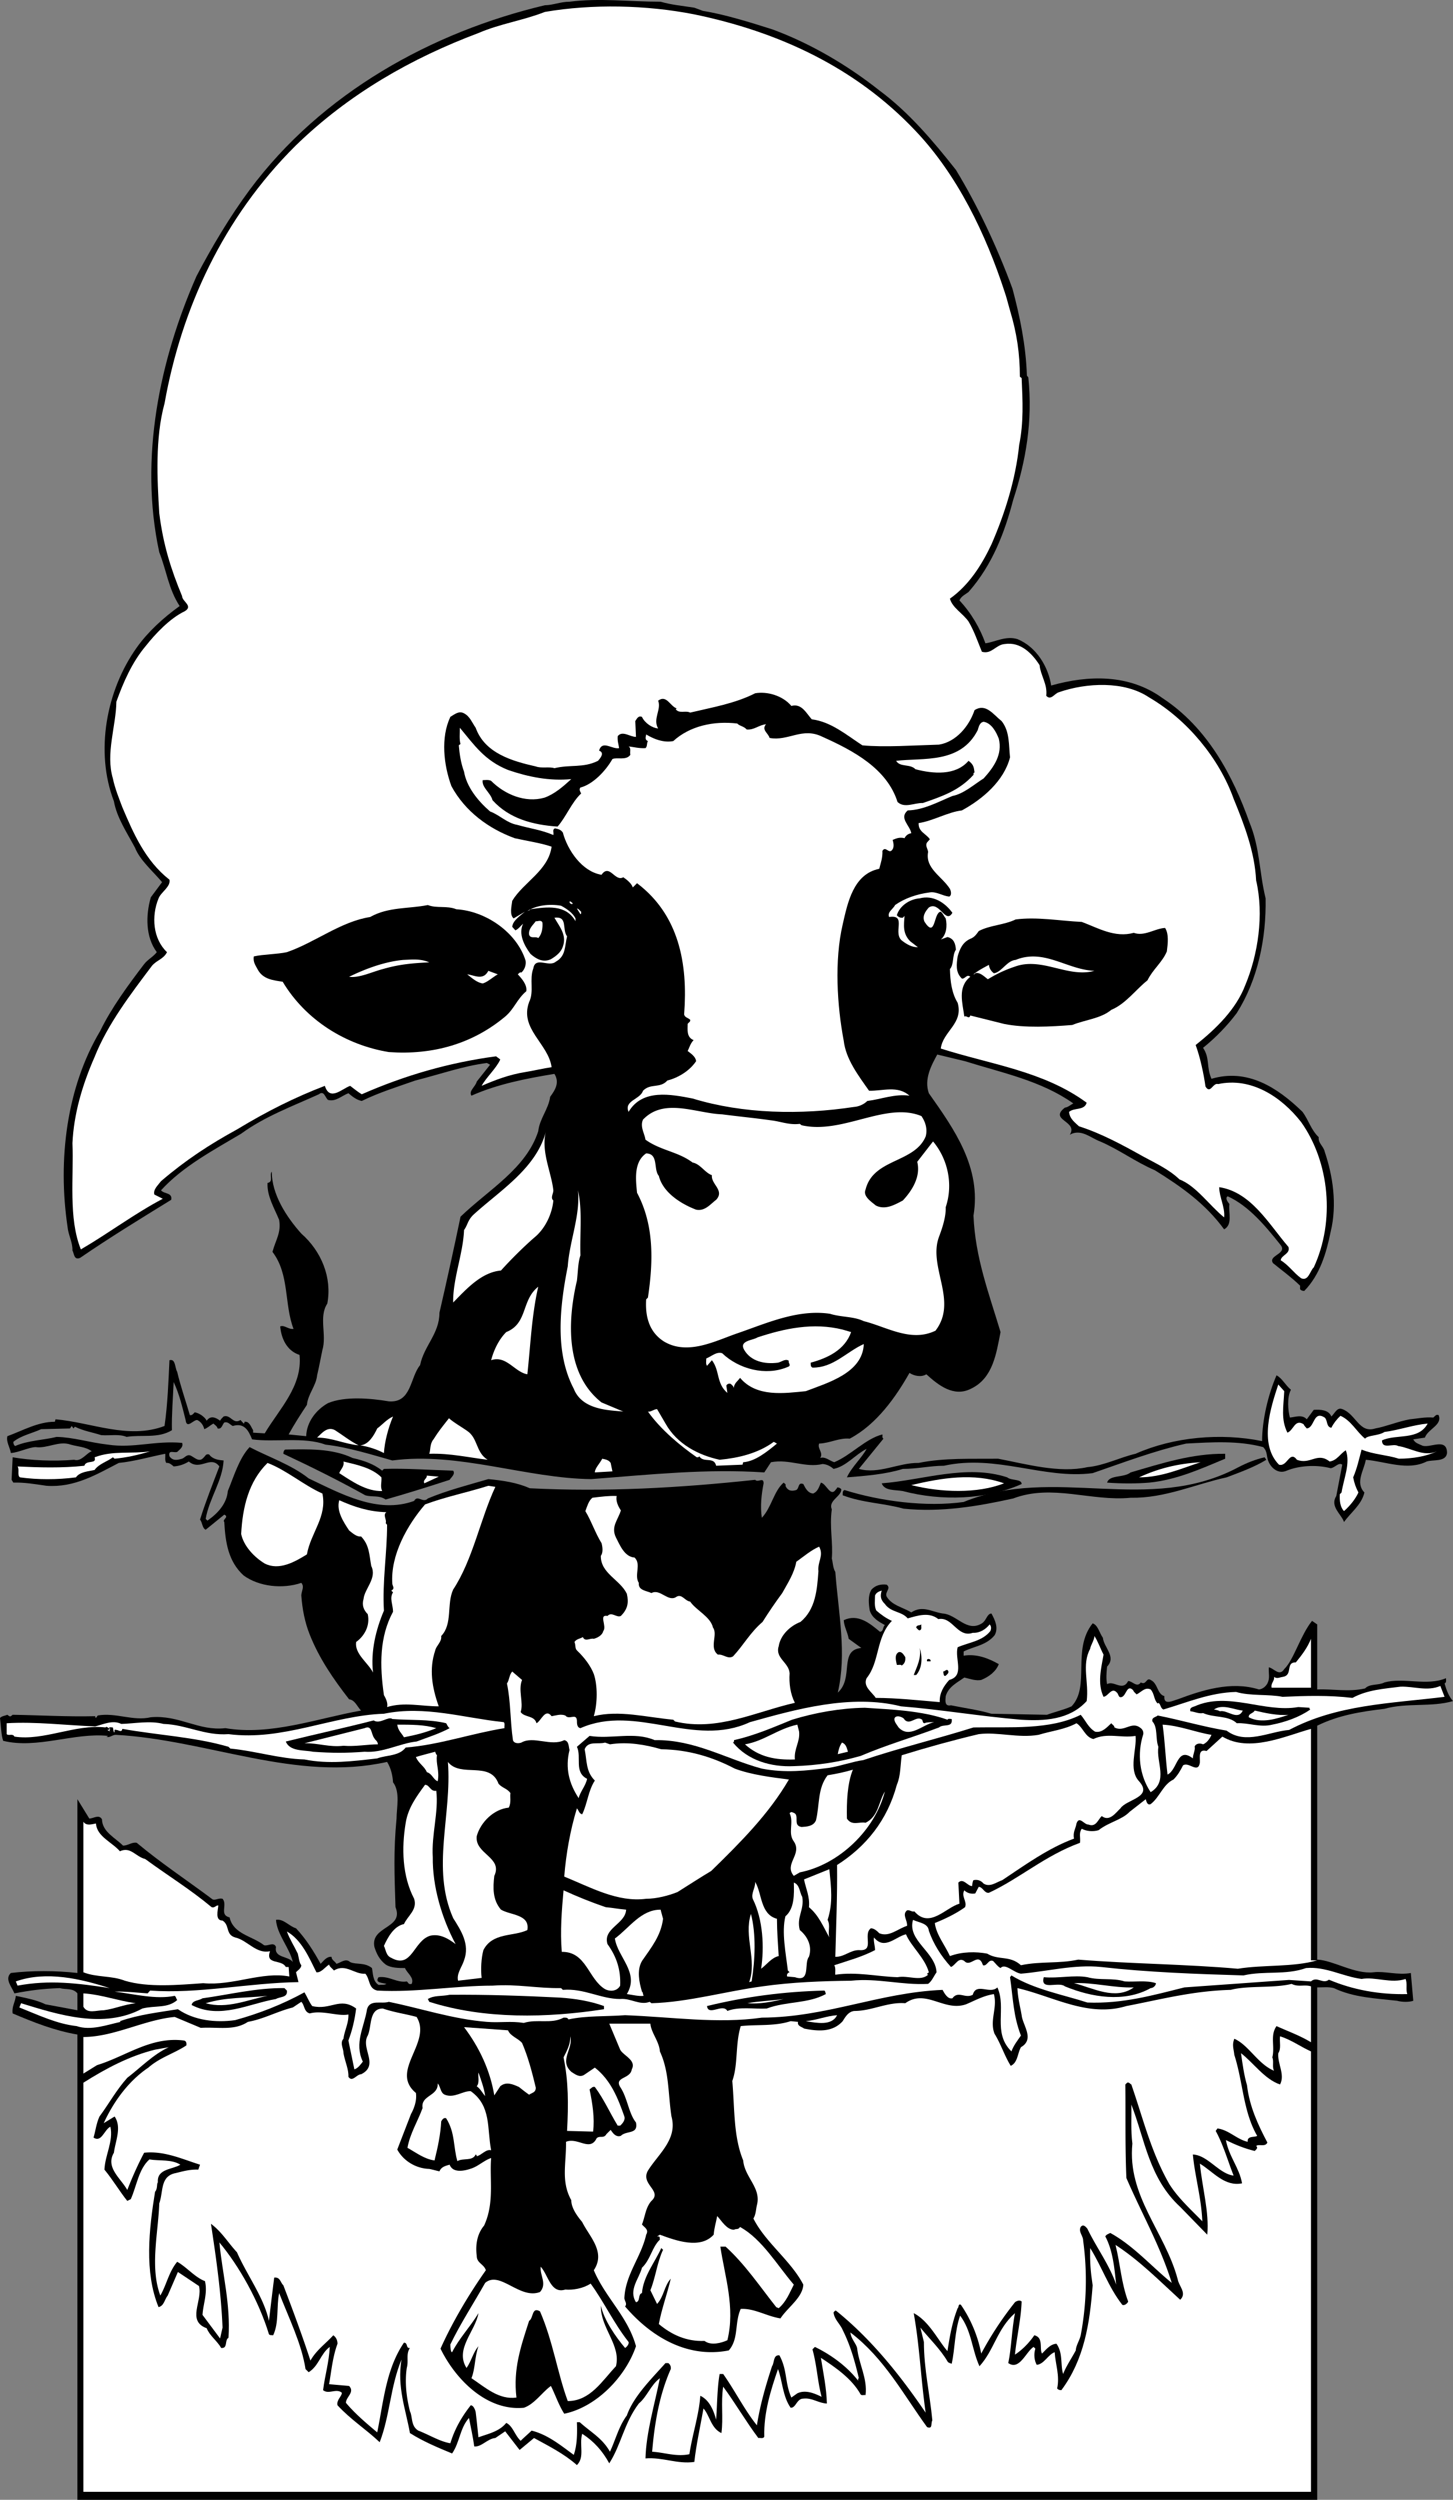
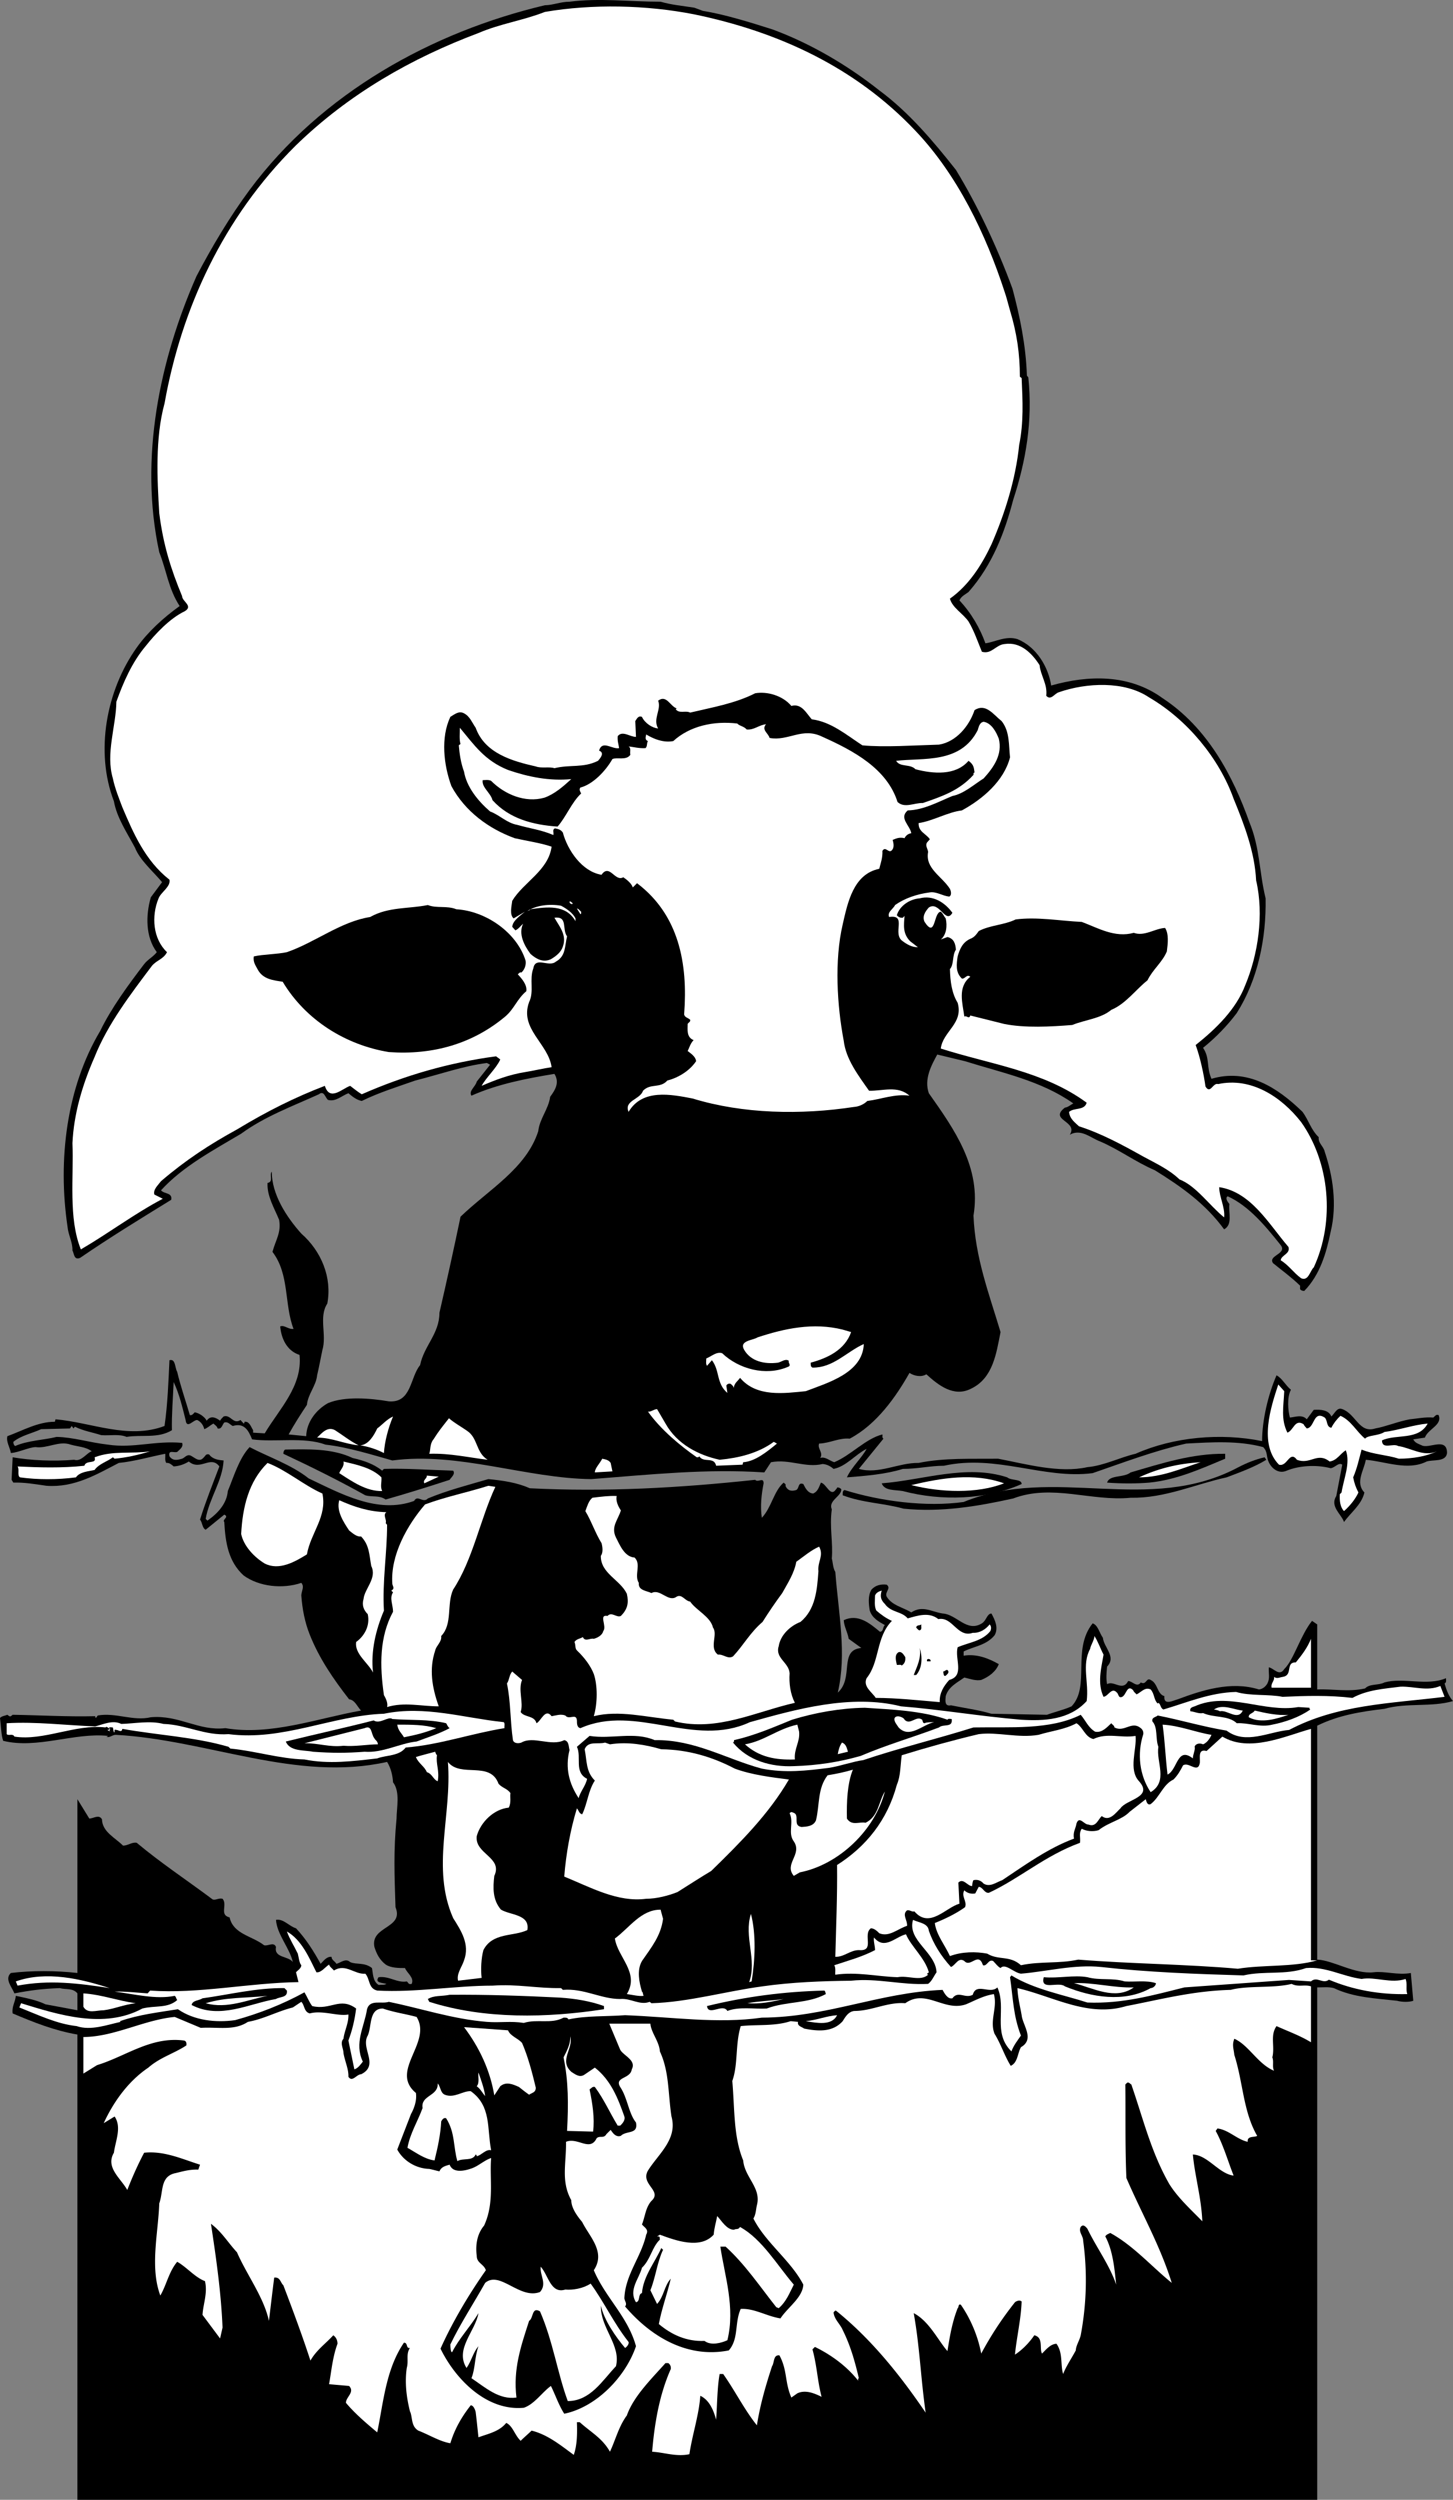
<svg xmlns="http://www.w3.org/2000/svg" width="413.301" height="710.658">
  <rect width="100%" height="100%" fill="#808080" stroke="none" />
  <path d="M25.402 516.99c1.2 0 2.7-1.301 3.598.199.102 3.601 3.703 5.199 6 7.5 1.402 0 2.602-1.102 3.902-.801 6.801 5.7 14.098 10.5 21.598 16.102.8.3 1.8-.5 2.8-.2 1.5 1.7-1 4.598 2 5.297 1.102 4.801 6.302 5.203 9.802 7.903 1 .398 2.8-1.102 3.398.5-.598 3.199 3.5 2.5 4.8 4.3-.898-4-4.5-7.8-4.8-12 2.102-.402 3.703 1.797 5.703 2.399 2.899 3.101 5 6.5 7 10.101.899-.902 1.7-2.101 3.098-2 0 .899 1 1.297 1.402 2 1.2-.3 2.598-1.703 3.899-.5 1.699.797 4.101 0 6.199 1.7.3 1.398.199 3.8 1.902 4.8.797-.101 1.598.098 2.2-.3-.801-.301-3.5-.2-2.2-1.903 3-.398 5.297 1.703 8 1.203.399.2.399 1 1.399.7.8-1.801-1.301-3-1.899-4.5-1.703 0-4 0-5.5-1-1.8-1.403-2.601-3.102-3.203-5-1.2-6 8.5-5.2 6-11.301-.297-9.102-.598-15.899.3-25.2 0-3 1.102-7.601-1-10.3-.097-1.801-.597-4.102-1.698-5.801-25.801 5.8-51.102-6.3-77.2-7.7-1 0-1.8 1-2.699.5.297.102.399-.1.5-.198-9.601-1-20.203 3.8-29.8 1.398-.602-1.7-.602-4.3-.903-6.5.602-.598 1.402-.598 2.102-.898.3.199.601.597 1 .398l.5-.398c7.199.097 15.5.597 23.5.398-.102.3.101.402.199.5l.5-.7c5.199-.898 10.101 1.7 15.101.5 8.098-.698 13.598 4 21.2 3.102 12.898 2.2 26.199-2.8 38.601-5-1.101-1.101-1.703-3-3.402-3.203-4.5-5.797-8.5-11.597-11.2-18.398-1.398-3.5-2.101-7.2-2.398-11.102 0-1.199 1-2.5 0-3.597-5.3 1.8-12 1.097-16.402-2.102-4.399-4-5.2-9.5-5.5-15.2-.7-.698 1.5-1.398 0-2.1l-5.301 4.3c-1-.5-.898-2-1.598-2.898 1.598-5.102 3.598-10.102 5.5-15.102-2.5-3.3-5.402 1.402-8.699-1.398-1.3.8-2.703 1.3-4.3 1.398-.602-.5-1.2-1.098-2.102-1-.5-.7-.2-1.7-.301-2.598-4.098.797-8.898 2.2-13.2 2.598-6.198 3.2-12.597 7.102-20.597 6.5-3.402-.5-6.402-1-9.402-.898l-.5-.801.3-6.399c5.2.899 11.7 1.2 17.5.7 2 .699 3.7-2.102 5-2.403-1.699-1.297-3.898-1.297-6-1.898-3.3-1.2-6.699 1.199-10 .699-2 .102-4.699 1.5-7 1.7-.3-1.7-1.398-3.2-1-4.798 4.399-1.601 8.7-4.101 13.5-4.101l.2-.7c10.3.899 20.699 5.801 31 1.899.902-6.3 1.101-12.5 1.402-18.7 1.797-.5 1.5 2.2 2.2 3.302.898 3.898 2.398 8.199 3.597 12.3.602.2 1-.402 1.402-.8 1.399.3 2.801 1.3 3.399 2.398 1.101-1.598 2.601-.898 3.8 0 .2-.398.602-.8 1-1.2 2-.698 2.7 2.4 4.801 1l.899 1c.402-.1.101-.698.5-.5 1.199 0 1.601 1.5 2.199 2.4v.702l3.3.2c4.102-6.903 10.802-13.403 9.903-22.301-3.703-1.2-5.203-4.801-5.5-8.102 1.2-.5 2.297.903 3.797.703-2.7-7-1.098-15.5-6-21.902 1-3.598 2.5-5.398 1.902-9.098-1.402-3.402-3.5-6.8-3.3-10.5 1.8-.3.398-2.3 1.199-3.203 0 6.403 4.101 12.801 8.402 17.602 5.7 5 8.797 12.5 7.399 19.898-2.5 3.801-.102 8.903-1.399 13.203-.5 2.399-1 5.098-1.5 7.2-.3 3-2.601 5.3-2.902 8.398-1.801 2.7-3.598 5.5-5.2 8.402l5 .5c.102-4 2.801-7.5 6.2-9.402 4.8-2 12-1.398 17.3-.5 6.5.5 6-6.8 8.899-10.3 1.102-5.5 5.5-8.9 5.5-14.9 2.102-9.1 4.102-18.198 6-27.3 8-7.7 18.703-13.7 22.102-24.3.398-3.598 2.898-6.2 3.398-9.798 1.5-2 2.703-4.101 1.203-6.5-7.902 1.297-16.203 2.899-23.601 6.2-.899-1.301 1.199-2.602 1.5-4l3.8-4.801-.902-.5c-6.898.898-13.297 3.199-20.398 5-5.102 1.8-10.301 3.398-15.2 5.8-1.5-.3-2.601-1.199-3.8-2.199-1.899.7-3.602 2.5-5.801 1.899-.801-.602-1.098-2.801-2.598-1.602-7.5 3.403-15.402 6.301-22.101 11.203-7.899 4.7-16.602 9.297-22.801 16.098.902 1.102 3.3.602 2.902 2.7-8.601 5.3-17.3 10.6-25.902 16.5-1.801.8-1.7-1.298-2.2-2.098.102-2.301-1.199-4.403-1.398-6.801-2.8-18.899-.3-39.5 9.297-55.602 3.203-6.597 8-13.097 12.5-19 1.102-1.398 2.5-2 3.602-3.398-3.2-4.301-3.2-10.399-1.7-15.602l3.2-4.297c-2.399-2.902-6.301-6.203-7.7-9.8-2.3-4.301-5.199-8.602-6-13.2-5.402-14.101-2.199-31.5 6.5-43.703 3.2-4.5 7.598-8.5 12.2-11.797-3.2-4.902-3.7-10-5.801-15.3-5.801-26.801.199-54.903 10.601-78.5 4.301-8.2 9.399-16.801 15.098-24.5 20.5-27.602 51.902-44.903 84-52.5 2.203 0 4.5-1 7-1 8.5-1.102 17 0 25.902 0 3.098.898 6.399 1.199 9.598 1.699l2.402.898c6.2 1 13.301 3.203 19.899 5.301 10.8 4 21.199 10.102 30.3 17.3 8.399 6.2 15.399 14.5 21.801 22.602 6.2 10.2 11.801 22.098 16.098 33.797 2.102 7.903 3.8 16 4.102 24.703l.398.5c1.3 12.399-.7 23.797-4.297 34.797-2.402 9.203-5.902 18.5-12.703 26.203-.898.7-2.098 1.2-2.598 2.399 3.399 3.601 5.899 8 7.399 12.199 2.8-.398 5.8-2.2 9.101-1.2 5.399 2.2 8.801 7.9 9.598 13.2 10.602-3 22.203-3.3 31.703 3.602 12.797 8.398 20 22.097 24.7 35.3 3 7.2 2.8 14.399 4.597 21.598.203 11.402-2.2 23.102-8.2 32.602-2.698 3.597-6 7-9.597 9.898 2 2.902.899 5.5 2.399 8.8 10.199-3 18.699 2.4 25.898 9.4 1.703 2.3 2.402 5.1 4.602 7.202-.2 1.7 1.398 2.598 1.699 4.098 2.3 6.8 3.601 15 1.699 22.8-1.2 5.9-3 12.2-7.5 16.802-.5 0-.898-.102-1.2-.5v-1c-2.597-2.5-5-4.2-7.698-6.403-1.5-2.199 4.101-2.597 2.199-5.097-4.301-5.403-9.098-11.2-15.098-13.903-.8.5 0 1.602.5 2.203-.3 2.5 1 5.797-1.5 7.2-5.402-7.403-12.3-12.2-19.703-16.801-5.398-2.301-10.2-5.899-15.598-8.2-2.699-1-5.402-3.699-8.601-1.902 2.5-3.898-6.098-4.097-1.399-7.699.899-.098 1.598-.8 2.399-1.2-9.2-6.5-20.301-8.698-30.801-12l-7.898-1.898c-1.7 3.098-3.801 7-2.399 11 7.2 10.2 15 21.098 12.7 34.797.5 12 4.398 22.102 7.699 33.102-1.2 6-2.102 13.101-8.399 16.101-4.902 2.5-9.3-1-12.703-4.101-1.398.898-3.5.5-4.797-.399-3.902 6.899-9.402 14.7-17 18.7-2.902-.301-5.703 1.3-8.703 1.398-.598 1.402 1.3 2.602.3 4.102 1.403-.5 2.7.8 4 1.199 4.802-2 8.903-6.7 13.7-7.899.102.399-.2.899.3 1.2l-7 8.597c5.7 1.602 11.302-1.797 17-1.699 7.403-1.5 14.903-1.098 22.602-1.2 7.899 1.5 17.399 4.2 25.399 2.4 4.699-.4 9.3-2.798 13.699-3.798 10.8-4.8 24.3-6 36-3.601 0-5.899 1.703-13.2 4.102-18.7 1.601.801 2.5 2.801 4.101 4.098-1.203 2.203-.8 6.102-.3 7.903 1.398-.102 3.5-1 4.8.5l2-2.7c2-.101 4.2 0 5 1.899 1-.899 1.598-2.7 3.098-2.102 3.902 1.403 4.8 7 9.402 5.5 2.899-.5 6.5-2 9.797-2.597 2.203-.2 4.3-.7 6.703-.5.5-.403.797-1 1.5-.7 1.2 2.797-3 3.899-3.902 6.399l-3.301.5c.5 1 1.3 1.199 2.402 1.699 2 1.102 7.2-2.5 7.2 2.2-.301 2.6-4 1.8-5.801 2.402-5.399 2.699-11.598 0-17.301-.5-.5 3-3.098 6.5-.398 9.3-.801 3.5-3.899 5.7-5.801 8.399-.7-2.2-4.098-4.399-2.2-7.399l1.7-8.902c-1-.8-2.098.902-3.301 1-4.2-1.098-9.098-.7-12.5.7-2.2 1-4.2-.5-5.098-2.4-.8-1.6-.199-2.898-1.601-4.3-7.098-1.898-14.598-1.398-21.899-1-8.902 2-17.902 5.402-26.601 8.402-13.899 1.797-27.399-5.402-42.301-2.101-3.898 0-7.5.898-11.7.898-4.698 1.5-10.698 2-15.898 2.403 1.301-2.903 4.301-5.602 5.598-8.102-3.2 1.602-5.797 5-9.398 5.7-.899-.798-1.899-1.298-3.102-1.4-4.898 1.2-9.398-1.5-14.7-.5l-1.898 2.9c-16.402-1.098-32.402.6-49.199 1.902-18.5-.2-37.8-7.801-56.601-5.301-5.7-1.602-12.7-3.801-19-4.5-6.2-2.301-14.301-.602-20.899-1.5-1-2.5-2.203-4.801-5.5-3.801-.8-.398-1.3-1.3-2.402-1-.598.602-.7 2-1.899 1.7-.101-.598-.8-1-1.199-1.4-.902.5-1.703 1.302-2.601 1.602-.2-1-.899-2.101-2-2.601-1.102-.102-3 2.699-3.301 0-1-3.899-1.7-7.102-3.399-10.801-.199 4.3-.601 9.5-.5 13.7C45 408.99 40.301 407.79 36 408.49c-2.098-.903-4.797-.301-7.2-.5-2.5-.801-5.097-1.2-7.5-2.403l-.398.5-.5-.699-.5.7-8.199.202c-2.601 1.2-5.703 1.797-7.902 3.598 0 .5.101.902.5 1.2 3.601-1.598 8.199-1.7 11.8-2.598 4.801.097 9.301 1.597 14.602 2.199 7.297 1.101 13.399-1.2 21.098-.5.402 1.101-.5 1.699-1.2 2.398-.601.801-2.898-.797-2.398 1.403 1 1.5 2.5 1 3.598.699.8-.301 1.3-1.301 2.402-.899 1.098.5 2.399 2 3.598.7.601-.5.699-1.301 1.699-1 1 1.398 2.8 1.597 4.102 1.699-.301 5.8-4.102 10.8-5.102 16.601l.5.5c2.902-2 5.5-4.8 5.8-8.402 1.7-4.098 3.2-9.3 6.2-12.5 5.102 2.7 11.902 5 16.8 8.902 9.102 4.297 19.602 10.2 30 6.399 1-1.899 2.5.8 3.903-.7 5.5-2.3 11.399-3.8 17.2-5.5 4.199.399 8.199 1 11.8 2.598 21.399 1.102 42.7-.097 64.098-2.398.8.898 2.402-.899 2.402 1-.601 3.101-1 6.5-.5 9.8 2.797-3 3.399-7.601 6.2-10-.102 0 .898.5.5.899.699 1.5 1.8 1.602 3.097 1.2.902-.5.402-2.298 2-1.7.602 1.2 1.3 2.602 2.8 2.7 1.403-.598 1.7-2 2.2-3.098 1.602.3 2.703 4.3 4.3 1.898.102-.098.302-.3.302-.5.398-.098.898.102 1.199.5.101 2-3.801 3.2-2.7 5.7-.699 5 .399 9.5 0 14 .301.902.301 2.702 1 3.8.899 11.8 3.301 23.2.7 34.3 4.699-4.198.199-12.1 6.699-12.698l-3.598-2.602c-.3-1.898-1.3-3.398-1.402-5.3 4.102-1.9 7.402.902 10.3 3.3 1.102-.098.7-1.3 1.403-1.898-1.8-1-3.601-2-4.3-4.102-.301-1.8-.602-4.3.5-6 1.097-1.2 2.597-1.598 4.3-1.398 1.399 1.097-.601 2 0 3.398 1.598 2.602 4.598 3 7 4.5 3.2-2.098 5.7-.2 8.899.3 4 .2 6.898 5.5 11.199 2.802 1.3-.801 1.402-2.7 2.699-2.801 1 1.8 2.102 4.101.902 6.199-2.402 2.902-5.8 3.102-8.8 4.602v1.199c3.601-.602 7 .699 10 2.398-.801 2.102-2.801 3.602-5 4.5-1.5.301-3.2-.297-4.801-.699-2.098 1.5-4.5 2.602-5.301 5.3-.098 1.2-.398 3 1.5 2.602 3.8.797 7.8 1.297 11.5 2.399l15.8.3c2.102-.8 4.802-1.402 7-2.402 5.403-5.699 0-16.097 6-23.597 1.5.5 1.903 2.699 2.903 4.097.297 2.801 3.899 5.403 1.2 8.203-.2 1.797-.301 3.598 0 5 1.898-1.203 4.398 2.2 6-.902 1.199 0 2.5 2 3.597.402 1.602.899 1.5-1.5 2.8-.703 2.102 1 1.802 4 3.903 4.602-.3 2.8 2.598 1.199 3.797.898 6.703-2.5 15.102-5.297 23.102-2.797 1-.101 1.898-.8 2.398-1.703.8-1.597.3-2.699.402-4.597 1.5.3 3 2.699 4.399.5 2.699-2.602 4.601-9.602 7.902-13.7l1.469 1v18.5c4.402-.203 8.93.797 13.629-.3 1.3-1.403 3.8-.801 5.5-1.7 5.402-1.5 12.101 1.098 17.5-1.203 0 .602.199 1.203-.399 1.5.5 1.801 1.2 3.703 2.399 5-6.098 1.801-13.098.403-19.5 2.203-6.7.797-13.028 1.797-19.13 4.797v66.5c4.602.203 10.63 4.203 16.032 3.602 3.098-.399 7 .898 10.598.199l.699 7.902c-1.098.399-3.2.399-4.598 0-6.199-.703-12.3-.902-18-3.601-1.5-.399-3.03-.2-4.73-.2v145.669H22.02v-132.27c-6.5-1.098-12.52-3.5-18.418-6-.301-1.898.699-3.098.898-5 2.8.602 6 1.2 8.402 2.402l9.118 1.7v-4.801c-1.301-1.602-3.317-1-5.02-1.5-5 .199-8.2.601-12.898 1.5-.7-1.801-2.899-4.102-1-5.801 5.8-.7 12.714-.7 18.918 0V511.49l3.382 5.5" />
  <path fill="#fff" d="M197.5 4.087c23.703 4.903 45.703 14.903 62.902 33.102 11.899 12.5 20 29.3 25.399 45.898.5 1.403 1 3.5 1.5 5.203 1.902 6.297 2.8 12.2 2.8 18.797l.5.403c.301 6.597.602 12.5-.699 19-1 9.8-4.101 19.597-7.902 28.3-2.7 5.7-6.297 11.5-11.797 15.399.7 2.601 3.598 4.101 5.297 6.5 1.602 2.699 2.602 5.699 3.8 8.601 2.802.797 3.903-2 6.5-2.203 4.5-.699 7.802 2.703 9.903 6 .297 3 2.297 5.403 1.899 8.703 1.3 1.5 2.398-.703 3.601-1 7.797-2.703 18.598-3.3 25.7 1.5 10.8 6.297 19.898 17.297 24 28.797 3 7.301 6 15.102 6.398 23.203 2.3 9.797.5 21.2-3.098 29.797-2.601 6.801-8.203 12.301-14.101 17 1.3 3.5 2.3 8.301 2.8 11.801 1.399 2.3 2.098-1.2 3.598-.7 9.3-2 17.902 3.5 23.602 10.802 8.101 11.398 9.699 28.097 3.601 41.3-1.101 1-1.5 4-3.601 3.098-2.2-1.598-3.5-3.7-5.801-5.098.101-1.5 2.8-1.8 2.199-3.8-5.598-6.5-10.598-15.602-19.7-17 0 2.8 1.7 5.699 1.403 8.597-4.101-3.297-8-9-12.703-10.797-2.898-2.8-6.797-4.601-10.297-6.5-5.902-3.3-12-6.601-18.3-8.601-.903-.899-2.7-2.102-2.801-4.102 1.5-1.297 4.3-.297 5-2.597-12.2-9-27.399-10.903-41.5-15.403.601-4.898 6.5-7.097 4.8-13-1.699-2.797-2.101-6.097-2.199-9.597 1.2-1.301.598-3.903 1.7-5.5-.102-1.7-.602-3.2-2.403-3.602l-1.898.7c1.601-1.298 1.898-3.9 1.398-6-.5-.598-.7-1.298-1.398-1.9-2.102.102-1.399 7.802-4.602 2.9-.797-1.598.3-3.098 1.203-4.098 3-2 4.797 4.898 6.7 1.5-2.102-2.903-5.5-5.102-9.301-4.102-2.801.2-5.7 2.102-6.5 4.8.398.5 1 .802 1.699.7l.5-.5c-.2 2.5-.598 5 1.601 7.2l2.2 1.702c-1.7 0-3.102-.8-4.301-1.703-3.2-2.097 1.402-7.699-3.899-6.898-.601-1.399 1.2-2.301 1.7-3.399 2.699-1.902 6.101-3.101 9.898-3.601 1.8-.301 3.602 1 5.5 1.199.8-.398.5-1.598.203-2.2-2.3-3.6-7.101-5.8-6.203-10.5-.098-.898-.898-1.8-.297-2.698l.797-.903c-1.2-1.699-3.297-2.097-3.2-4.597 4.102-.602 8.2-3.102 12.302-3.602 5.898-3.2 12-8.398 13.699-15.098-.399-3.3 0-7.3-2.399-10.3-2.3-1.801-4.5-5.2-7.699-3.102-1.5 4.5-5.203 9-10.101 9.8-7.301.2-15.5.802-21.801.2-4.598-3-8.899-6.7-14.399-7.398-1.601-1.801-2.902-4.602-5.8-3.801-2.5-3-7-4.2-10.301-3.602-5.7 2.903-12.2 4-18.5 5.5-1.2-.699-3.2.403-4.098-1l.297-.199c-1.898-.598-2.898-4-5.297-2.2 1 2.5-1.601 5.2 0 7.9-1.601-.098-3.8-1.5-4.601-3.298-1.102-.402-1.399.5-1.899 1.2l.2 4.5c-1.7 0-3.903-1.903-5.2-.2-.101 1.5.2 2 .399 3.399-2 .398-4.801-2.399-5.7.699 1.598.602.5 2-.3 2.902-4.2 2.098-7.899 1-12.399 2.098-1.402-.5-3.703.102-5.3-.5-6.602-1.5-14.5-3.7-17.102-11-1-1.398-1.598-3.2-3.301-4.098-1.5-.8-2.7.297-3.898 1-2.801 5.899-1.899 13.7.3 19.7 3.899 7.199 10.598 12.097 18 14.8 3.5.797 7.2 1.297 10.5 2.399-.902 6.8-8 10.101-11.199 15.398-.203 1.602-.8 4 .399 5l3.199-1.898c-1 .898-3.5 2.5-3.598 4.3l.899 1c.898-.402 1.5-1.3 2.199-1.902-1.399 2.903.3 6.203 2.101 8.602 1.7 1.5 3.598 2.5 5.801 1.5 1.5-.899 2.899-2 3.399-3.602 1.199-3.297-1-5.699-2.399-8.199 3.899-.5 2.098 3.3 3.598 5.3-.7 2.802-.301 5.602-3.2 7.2-2 1.7-5.8-1.598-6.398 1.902-1.203 3.2.297 6.5-1.203 9.598-2.797 7.602 5.5 11.8 6.402 18.5-2.199.3-5.101 1-7.601 1.402-4.399.7-8.399 2.2-12.301 3.899 1.203-2.301 4.203-5 5.3-7.5l-1.198-.899c-13.399 1.797-25.899 5.399-38.2 10.797-1.3-.797-2.101-1.5-3.3-2.398-2.301.8-5.801 4.5-7.2 0-8.601 3.3-16.402 7.199-25 12.398-7.699 4.203-14.601 8.703-21.601 14.703-.899 1.2-2.301 2.399-1.899 3.797l2.399 1.203c-8 4.2-15.399 9.797-23.301 14.399-3.598-8.899-2-20.602-2.398-30.2.398-8.199 2.699-16.3 6.3-24.5 3.7-9.3 10.2-17.8 16.301-25.902 1.297-1.597 3.297-1.898 4.297-3.898-4-3.801-4.5-10.2-2.398-15.301.699-1.8 3.5-3.3 3.101-5.3-6.902-5.4-10.3-13.298-13.402-20.598-.899-2.403-2.098-5.301-2.7-8.2-2.101-7.101.899-14.8 1-21.8 2-5.602 4.5-11.301 8.399-15.903 2.602-3.297 6.8-7.797 11-9.797 2.602-1.5-.7-2.8-.7-4.3-3.198-7.7-5.398-14.7-6.5-23.602-.597-9.598-1.198-21.398 1.5-31.2C51.603 87.79 63.403 61.99 84 41.49c15.3-14.903 33.203-25 52.102-32.102 6.3-2.7 12.5-3.5 18.898-6 13.5-2.3 28.8-2 42.5.7" />
  <path fill="#fff" d="M284.102 209.99c1.101 4.5-1.399 8.097-4.301 11.3-2.7 1.7-5.7 4.399-8.899 5-4.101 1.7-8.199 4-12.699 4.098-2.601 2.2.7 4.3 1 6.5-.902.102-1.601.7-1.902 1.402-1.2-.3-2.098-.101-3.399.5.301.899.5 2.2-.199 2.899-.902 1.101-1.8-1.301-2.703.199.102 1.902-.5 3.5-.898 5.102-7.399 1.5-9 9.699-10.399 15.8-2.402 10.297-1.601 23.098.297 33.098.602 5.2 4.102 9.8 7.203 14.2 3.899.1 8.098-1.598 11.5 1.402-4.101-.602-8 1-12 1.5-.902.898-2.3 1.597-3.8 1.699-15.102 2.3-31.5 2-45.903-2.399-6.2-1.203-14.297-2.8-18.2 3.797-1.398-3.199 3.302-3.5 4.102-6 2.098-2.199 4.899-.597 6.899-2.898 3.101-.801 6.3-2.7 8.199-5.5-.098-1.301-1.5-2.2-2.398-2.899.5-1 .8-2.203 1.699-3.101-2.098-.801-1.7-3.102-1.7-4.602.2-.398.899-.597.7-1.199-.5-.5-1.7-.7-1.7-1.598 1.102-14.402-1.5-28.203-13.398-37.203L180 252.29c-.398-1.203-1.7-2.203-2.7-2.902-2.398 1.402-3.898-4-6.198-.7-5.602-.898-9.7-7.1-11-12-.602-.898-1.399-1-2.2-1.198-.902.3-.3 1.199-.5 1.898-3.5-1.5-6.5-1.8-10.3-2.898-2.899-.5-5-2.801-7.7-3.801-3.601-3.102-6.699-7.102-7.402-11.301-.898-2.398-1.297-5.098-1.5-7.5l.5-.398c-.398-1.102-.2-3.102-.2-4.602 4.102 4.902 7 9.3 13.7 12 5.8 2 11.902 3.2 18 2.602-2.297 2.097-4.797 4.3-7.7 5.3-5.398 1.5-11.198-.902-15.097-4.8-.703-.403-1.902-.2-2.402-.2-.301 2.098 2.199 3.5 2.8 5.7 4.801 5.3 11.5 7 18.5 7.5 2.399-2.7 4-6.903 6.7-9.403-.2-.5-.7-1.097-.2-1.699 3.5-.898 7.102-4.598 9.102-8.098 1.297-.601 3.899.5 5.098-1.203-.2-.898.3-1.898-.5-2.398 1.601.199 3 .601 4.8.5.602-.5.301-1.399.7-2-1.098-.5-.5-1.399-.5-1.899 2.3 1.399 5 2.399 7.699 1.899 4.703-4.301 11.5-5.801 18.203-5 .797.8 1.797.699 2.7 1.699 2.097.2 3.5-1.3 5.5-1.5-1.403 1.602.699 2.602 1 3.902 5.398 1 9.3-3.203 15.097-.3 8.703 3.898 18.3 9 21.3 18.5 2 1.898 4.802.199 7.2.3 5.5-1.902 10.3-3.5 14.402-8 .098-.3-.199-.402.301-.703-.203-1.398-.203-2.199-1.703-3.297-3.7 4.297-10.098 3.7-15.098 2.399-1.5-1.602-4.402-.5-5.5-2.399 7.7-.902 18.301.899 23.2-8.703.3-.898.5-2.199 1.699-2.398 2.3.398 3.601 3 4.3 4.8" />
  <path fill="#fff" d="M162.902 256.79c0 .5-1 .098-.902-.5.402-.101.602.297.902.5" />
  <path d="M129.8 258.49c8.403.5 17.2 6.597 19.7 14.597.203 1.102-.2 2.5-1.2 3.403-.398-.2-.698.199-1 .5 1.102 1.199 2.7 3 2.403 4.8-2.703 2.297-3.402 5-6 7.2-9.203 7.699-20.5 11-33.101 10.097-12.2-2-23.602-9-30.2-20-2.699-.398-5.5-.699-7-3.297-.601-1.203-1.5-2.203-1.199-3.902 2.7-.598 6.598-.598 9.399-1.2 8.101-2.8 15.3-8.698 23.699-10 5.101-2.898 10.902-2.3 16.402-3.398 2.5 1 5.399.098 8.098 1.2" />
  <path fill="#fff" d="M163.703 261.087v.801c-2.703-4.8-8.101-4.098-12.8-3.398-.2.3-.602.398-.903.5 2.5-1.602 6.203-2.102 9.602-1.5 1.5.8 3.3 2 4.101 3.597m1.597-1.898c0 .3.102.601-.198.699l-1-1.598c.5 0 .8.598 1.199.899" />
  <path d="M307.703 262.087c4.598 1.703 9.399 4.602 14.797 3.102 3 1.101 5.902-1.2 8.902-1.399 1.098 1.7.801 4.399.5 6.7-1.3 3.097-4 5.097-5.5 8.199-3.3 2.601-6.199 6.699-10.3 8.398-3 2.5-7.399 2.801-11.102 4.301-6.2.5-13.398.902-19.398-.3l-9.602-2.4c-.398 1.2-1-.1-1.7.302-.5-3.801-2-8.403 1.7-11.301-1-.899-1.5.699-2.398.5-1.899-1.801-1.5-4.2-1.2-6.301.598-2.098 1.399-4 3.598-5 1.102-.398 1.703-1.2 2.402-2.2 3.2-1.698 7.2-1.698 10.5-3.3 6.098-.8 12.5.402 18.801.7" />
-   <path fill="#fff" d="M154.3 262.29c.102 1.399-.097 3.2-1.198 4.399-.801-.602-2.2.3-2.602-1-.2-1.602 1-2.602 1.902-3.801.598.102 1.5-.5 1.899.402m156.999 13.7c-7.5 2.097-14.898-4-22.597-1.2a35.962 35.962 0 0 0-7.703 3.598c-1.098-.8-2.297-2.098-3.598-1.7-.101.2-.199.302-.5.302 1.2-1 2.899-1.903 4.399-2.7.101 1 .601 1.797 1.402 2.399 2.2-.301 3.7-3.602 6.2-3.801 8.097-3.3 14.597 2.8 22.398 3.102m-189.199-2.403c-4.399.203-8.399.5-13.2 1.903-3.101.8-6.699 2.597-9.601 2.199 4.699-2.301 10.101-4.301 15.402-4.801 2.598-.098 4.899-.398 7.399.7m19.5 3.402c-1.301.699-2.899 2.199-4.301 2.597-1.7-.297-3-1.5-4.399-2.597 2 .199 4.5 1.898 6-1l2.7 1m77.698 41.5c2.7.3 5.2 1.398 8.2 1l.5.398c11.602 2.7 24-6.8 34.102-2.598 1.101 1.598 1.8 3.7 1.199 5.797-3.2 7.602-14.899 6.203-17.098 15.102-.8 1.898 1.598 3.398 2.899 4.5 2.699 1.398 5.398-.2 7.699-1.399 2.902-3.101 5.101-7 4.101-11l4.5-5.8c4.2 5 5.801 12.199 3.598 18.699.102 2.8-1 6-1.898 8.398-3.2 8.602 5.5 18.203-1 26.703-7 3.399-13.899-1.101-20.399-2.703-2.902-1.398-6.5-1.097-9.601-2.097-9.399-1.403-18.5 2.898-26.801 5.699-6.2 2.199-13.801 6.101-20.399 2.199-4.3-2.7-5.402-7.2-5.101-12l.5-.5c1.601-10.7 1.699-20.8-3.098-29.8-.3-3.298-1.101-8.7 2.598-11.2 3.601.102 2 4.5 3.601 6.402 1.2 4.797 6.399 8 10.598 9.598 2.5.5 4-1.5 5.703-2.8 2.5-2.7-1.5-4.4-1.203-7-2-.7-3.297-3.2-5.5-3.598-4.098-3.102-9.098-3.403-13.398-6.5-.301-1.903-1.602-3.7-.7-5.7 6-6.3 15-1.8 22.5-1.5 4.598.598 8.899 1 13.899 1.7m-61.899 19.898c0 1-.902 2.102 0 2.902-.402 4.098-2.5 8.2-5.5 10.598-3.199 2.8-6.699 6.3-9.402 9.3-5.5.5-9.7 5.102-13.598 9.102-.101-6.8 2.801-13.703 3.098-20.601 1.102-1.602 1-2.7 2.602-4.301 7.398-6.8 18-13.2 20.699-23.8-1.5 5.702 1.5 11.5 2.101 16.8m7 0c1.301 5.7.5 12 .7 18.5-.7 2-.7 4.8-1 7.2-2.7 11.5-3.301 26.5 7 34.6l6.199 2.602c-4-.402-11.7-.402-14.098-6.5-5.402-10.3-4-23.203-1.703-34.8.5-7.2 3.602-14.403 2.902-21.602m-11.3 27.402c-1.899 8.297-2.2 16.797-3.102 24.899-3.598-.602-6-5.5-10.297-4 .7-2.7 2.098-5.801 4.297-8 6.203-2.5 4.203-9 9.102-12.899" />
  <path fill="#fff" d="M242.102 378.689c-1.801 5.101-6.7 7.398-11.5 8.699 0 .5-.102 1.102.5 1.402 5.898.098 9.699-4.5 14.601-6.703-.3 8.203-10.203 11-16.5 13.403-6.101.597-14 1.8-18.703-3.801-.297.601-1.898 1.699-1.7 2.898-.198-.5-.597-.898-1-1.199-.5-.098-.898 0-1.198.5l.3 2.102c-3.199-2.7-2.101-6.301-4.402-9.301l-1.398 1.601c-.399-.601-.2-1.402-.2-2.101 1.5-.602 2.899-2 4.5-1.5 4.7 4.5 12.399 6.601 18.7 3.898 1.199-.398-.102-1.297.3-1.699-.902-.8-2.101.3-3.101.5-3.899.5-7.7-.398-9.598-3.598-1.601-2.703 2.399-2.703 3.797-3.601 7.602-2.5 15.8-4.301 24.203-2.2l2.399.7M365.3 395.49c-.198 4.398-1 8 .903 11.8 1.797-.703 2.098-4 4.598-2.402.199.5.601.8.902 1.2 2.297-.2 1.797-5.2 5.098-3.098.902.8.402 2.699 1.902 2.898.598-1.2 1.5-2.398 2.598-3.398 3.101 1.398 4.601 4.597 7 6.5.699-1 3.902-.801 5.5-1.903 4-.5 8.101-2 12.3-2.398-2.601 4.898-9 2.898-13 4.8 0 2.7 3.2.7 4.602 1.598 3.598.5 7.297 3.203 11 1.5-2.8 1.403-6.902 2.102-10.8 2.102-3.403-1.102-7.301-1.2-10.602-2.602-.7 2.602-1.301 5.403-2.399 7.903.301 1.597.801 3 1.5 4.3-.8 1.7-2.101 3.5-4.101 5.297-1.098-1.097-1.301-3-1.2-4.797l.5-.5c.602-3.902 2.602-8.402 1.2-12-1.598 1-2.5 2.899-4.598 3.2-3.5-2.801-5.5 1-9.3-.5-2.102-2.801-2.7 2.097-5.102 1.398-5.801-5.898-2.301-16.398-.2-22.8l1.7 1.902M189.3 404.689c3.302 5.898 9.403 9 15.403 10.3 5.297-.5 10.899-1.8 15.399-5.101l.898.5c-2.898 2.402-6.297 5.102-9.598 5.3l-.199.7-7.5.3c-.601-2.698-3.601-.698-4.8-2.698-.102.3-.403.3-.7.3-4.601-3.203-10.203-7.8-13.902-13 .8.2 1.699-.703 2.601-.703l2.399 4.102m-77.501-2c-1.398 3.3-2.398 7.199-2.597 10.398-2.101-1.097-4.3-1.797-6.703-2.199 2.402-.2 3.902-2.898 4.8-4.8 1.5-1.098 2.7-2.598 4.5-3.4m21.102 4.102c3.098 2.098 2.399 6.098 5.801 8.2-5.203-.602-10.703-1.903-16.601-1.7.398-1 .101-2.8 1.199-4.101 1.5-2.399 2.601-3.7 4.402-6 1.598 1.398 3.5 2.398 5.2 3.601M102 410.888c-4.098-.398-7.598-2.2-11.797-2.2 1.297-1.198 2.899-3.3 5.098-2.1 2.199 1.402 4.3 3.1 6.699 4.3" />
  <path d="M100.3 414.49c3 .699 5.903 1.597 8.403 3.597l.5-.5c6.399-.199 12.797.301 19.7.5.699 1-.602 1.903-1 2.602-6.102 2-12.903 4.101-18.2 5.601-1.902-1.3-3.703-.601-5.8-1.203C96 420.69 88.5 416.99 80.601 413.29c0-.5.101-.902.5-1.203 6.398-.097 13.3-.398 19.199 2.403" />
  <path fill="#fff" d="M42.703 412.587c-3.203 1-6.8 1.801-10.101 2.102l-.5-.399c-1.7 1.297-3.899 1.797-5.2 3.598-1.699.402-4.199.5-5.3 2.102-5.301.699-10.899.699-15.899 0-.902-.5-.101-2.2-.703-3.102 5.902.3 12.703.5 19-.2.5-1.8 3.602-.3 2.902-2.398 5.2-2 10.5-.902 15.801-1.703" />
  <path d="M348.5 414.689c-7.2 3-13.797 6-21.598 6.8-3.601.301-7.902.301-12 0 .7-2.3 4.7-1.3 6.7-2.902 8.898-2.597 17.5-5.398 26.898-5.297v1.399" />
  <path d="M360.203 414.99c-3.402 2.097-7.601 3.597-11.3 5-8.801 1.898-17.602 6-27.301 5.8-11.2 1.098-22.301-4-33.399.2-9.902 2.199-20.5 4-31.203 2.898-5.7-1.598-11.5-1.598-17.297-3.8 0-.598-.101-1.2.5-1.5 10.2 3.202 23.2 4.902 33.899 3.402 26-10.602 52.5 3.8 78.199-9.903 2.3-1.199 4.8-2.199 7.402-2.797l.5.7" />
  <path fill="#fff" d="m173.703 415.888.5 2.402-5 .297c0-1.199 1.399-2.5 2.098-3.898.902.199 1.8.3 2.402 1.199M108.5 419.99c.102 1.597-.398 2.5.203 3.898-4.5.102-8.5-2.7-12.203-5.098.402-1.101 1.5-1.902 1.203-3.3 3.797.898 8.098 1.8 10.797 4.5m233-4.301c-5.5 1.8-11.098 4.3-17.5 4.3 5.402-2.5 10.902-3.902 17.5-4.3m-249.797 8.898c1.399 6.602-3.3 11.102-4.402 17.301-3.399 2.102-7.899 4.7-12 2.602-3-1.801-6-5-6.7-8.403.399-7.597 2.102-14.898 7.5-20.199 5.5 2.102 10.2 6.3 15.602 8.7" />
  <path d="M286.5 419.99c1.203 1 4.102.398 4.102 1.898-10.102 4.5-22.801 4.902-33.801 2-2.2-.398-5.2 0-6-2.2 11.699-.898 24.101-5.5 35.699-1.698" />
  <path fill="#fff" d="M120.703 421.689c-.5-1 .797-1.301.7-2.2l3.398.301-4.098 1.899m164.899 0c-7.7 3-18 2.601-26.399.5 8.598-2 17.7-3.602 26.399-.5m-144.7 1c-4.3 9.199-6.402 20.699-12 29.199-1.902 4.102-.101 9.8-3.402 13.2.203 1.702-1.398 2.702-1.7 4.1-1.8 5.302-.898 10.602 1 15.9-4.898 0-9.8-1.298-14.698.202.3-1-.301-2.402-.899-3.402-1.203-8.398-1.3-16.5 2.598-23.7 0-1.898-1.098-3.898 0-5.5l-.5-.5c1.101-.6.402-1.198.3-1.898-.601-8.203 4.301-16.8 9.301-22.601 5.899-2.2 12-3.399 18-5.301l2 .3m35.7 6.7c-.801 2.7-2.899 4.602-1.399 7.7 1.098 2.1 2.399 5.5 5.297 5.702 2 1.899-.2 5 1.203 7.2-.203 2.199 2.2 2.199 3.598 2.898 2.5-1.398 4.8 2.8 7.199 1 1.5-.8 2.402 1.3 3.8 1.402 1.7 2.5 5.802 4.297 6.5 7.399 1.5 2-1.198 5.699 1.403 7.699 1.598-.2 2.797 1.402 4.297.5 3-3.2 4.8-6.7 8.402-9.8 1.7-2.7 3.598-5.5 5.598-8.2 1.602-2.898 3.402-5.598 4-8.898 2.102-1.5 4.203-3.301 6.5-4.301 1.402 2.601-.5 4.199-.2 7-.398 5.3-.8 10.8-5.097 14.398-2.902 1.102-5.703 3.703-6.203 6.903-1.098 3.398 2.902 4.597 3.102 7.699-.2 2.8.199 5.898 1.5 8.398-11.102 2.5-22 8.203-34.102 5.301l-.5-.5c-7.7-.7-15.398-2.8-22.598-1 1.098-3.8 1.098-8.7 0-12-.902-2.3-2.601-4.598-4.8-6.7-.602-.6-.301-1.5-.7-2.398.598-.902 1.598-.902 2.399-1.402.601 1.5 2.101.2 3.101.5 1.098-.3 2.399-1 2.7-2.2 1.101-1.398-1.399-4.8 1.199-4.3 1.199-1.3 2.601.602 3.8 0 1.899-1.898 2.301-3.7 1.7-6.3-1.899-4-7.5-5.798-7.399-10.798.7-.902.5-2.5.2-3.601-1.801-2.899-2.801-6.102-4.602-9.102.5-1.297.902-2.898 2-3.797 2.5-.3 4.703-.601 6.902-.5-.3 1.399.399 2.899 1.2 4.098m-66.7.5c-1.101.8.2 2.2-.199 3.102l.399.5c0 8.097-1.399 16.3-.899 24.398-2.3 5.402-3.8 11.602-3.101 17.602-1.399-2.801-5.301-5.301-4.801-8.7 2.5-1.8 4-4.8 3.3-7.902-1.199-1.2-1.699-2.598-1.199-4.3.301-3 3.899-5.9 2.2-9.4-.602-3.198-.5-5.898-2.899-8.398-1.101.2-2.3-.8-3.402-1.703-1.598-2.398-3.7-5.597-2.801-8.597 4.203 1.898 8.5 3.3 13.402 3.398M250.8 452.189c-.5 1.601-.3 2.601.903 3.8 1.797 2.5 4.7 2 6.5 4.098 2.797-.797 6.098-1.898 8.7.203 4.097-.8 5.398 5.399 9.8 3.899 2 .101 3.7-1 4.797-2.399.5.5.5 1.2.203 1.899-2.3 2.898-6.101 3.199-9.3 4.601-.903 3.297 2.097 8.098-2.403 9.297-1.598 1.801-2.797 3.703-2.7 6.301-6-.5-12.3-1.2-18.198-1.2-1-1.6-3.7-3.198-2.602-5.6 3.8-4.7 2.602-11.598 7.203-16.298-1.601-.703-3-1.703-4.402-2.902-.7-1.2-.399-3.098-.399-4.3.301-.798 1.098-1.2 1.899-1.4" />
  <path d="M261.602 463.49c-.399 0-.7-.5-1-.801.101-.801 1-.5 1.5-.899-.2.598.3 1.399-.5 1.7" />
  <path fill="#fff" d="M313.902 470.388c-.699 4-1.8 8.2 0 12 1.399-.2 2.301-2.898 3.801-1.2.5.4.399 1.7 1.5 1.2 1.2-.598 1.399-3.598 3.098-1.898.199.5.601.8 1 1.199 1.3-.602 2.402-2.2 4-1.399 1.101 1.2.902 3 2 4l.199-.203c.703.403.5 1.403 1.402 1.903 6.801-2 13.2-4.801 20.7-5 3.8 1.199 9.5.597 13.199 1.398 6.5-.3 13.199-.5 19.902.3 4.2-2.3 9-2.6 13.7-3.198 4-.102 7.5 1.398 11.3-.2l1.2 3.098c-15.602 1.902-30.602 2.2-44.2 9.402-5.8.5-12.402 4.297-17.8.2-6.7-1.102-13-3-19.602-4.301-.5.5-1.801.5-1.5 1.699 1.601 1.7.8 4.902 1.699 7.2-.7 4.3 2.902 9.8-2.2 12.902-3.198-4.801-3.898-10.903-2.097-16.5.098-.7-.203-1.301-.703-1.7-2.598-2.203-4.7 1.297-7.5-.203 0-.5-.598-.797-.898-1.199-1.2 1.102-2.602 2.8-4.602 2.402-2-1.203-2.7-3.203-4.098-4.8-8.8 4.398-20.101 3.398-30.5 3.597-10.5 3.301-21 5.801-31.402 9.301-2.598.3-6.5 1.7-9.797 2.2-6.402.8-12.3 1.5-19 .202-10.101-2.703-19.101-8.3-30.5-8.101-5.8-2.5-12.3-.2-18.5-1.2l-3.601 3.098c1.398 2.903-.899 7.203 2.898 9.102-.398 2-2 3.699-2.398 5.5-2.7-4.102-3.899-8.5-2.602-13.7-.297-1-.098-2.5-1.5-2.8-3.7 1.898-8.797-1.301-12.2.699-.8.3-2.097.3-2.398-.7-.8-5.5-.601-10.8-1.699-16.1.7-1 .598-2.4 1.5-3.4l2.797 2.4c-1.2 2.902.5 6.402-.398 9.1 1 1.602 3.898.9 4.5 3.2 1.3-.598 2.5-4.398 4.3-2 1.2-.2 2.598-.7 3.899-.2 1.101 1.4 3.101-.8 3.3 1.4 0 .902 0 2 1 2.202 15.801-7 32.301 5.7 48.2-1.703 12.902-3.597 28.699-8.097 43-4.5 11.3.903 22.3 2.801 34.101 3.801 6.5.402 13.801.102 18.7-5.3.699-5.4-1.5-10.2 1-14.9.101-.898 1.199-2.5 1.199-3.6 1 1.5 1.699 3.6 2.601 5.3" />
  <path fill="#fff" d="M361.703 479.79c-.3-1.3.899-1.902.7-3.101.8.699 1.699.101 2.597 0 2.8-.5.602-4.2 3.602-4.102 1.8-2.199 3.3-4.199 4.3-6.699v13.902h-11.199" />
  <path d="M260.602 476.189h-.7c.899-2.399 2.2-4.7 1.7-7.7.8 2.399.8 5.7-1 7.7m-3.102-5.102c.102 1-.098 1.801-1 2.403-.297-.403-.898-.102-1.398-.2-.2-1.101-.801-2.8.5-3.601.898-.301 1.5.8 1.898 1.398m7.203 1.203h-1c-.3-1 1.2-.8 1 0m5 2.7c.297.597-.3 1-.703 1.398-.7.3-.598-.8-.7-1.2.5 0 1-.898 1.403-.198m99.597 10.3 3.2.2c-.098.3.102.398.203.5-3.101 2.199-7.203 3.597-10.8 4.3-3.5.899-6.801-.601-10.102-.402-2.399-2.3-6.598-1.5-9.598-2.898-1.101.3-2.402-.403-3.601-.5-.301-1 .601-1.2 1.199-1.403 9.601-4.297 19.8 1.903 29.5.203" />
  <path fill="#fff" d="M353.5 486.29c-1.398 3-4.398-.3-6.5.2-.5-.301-1.098-.403-1.7-.5 2.403-1.7 5.802.097 8.2.3" />
  <path d="M269.5 488.888c.203-.398.8-.2 1.203-.2.399 2.602-2.402 1.302-3.601 2.4-7.7 2.902-14.801 4.902-22.301 8.1-6 1.7-12.098 2.7-19 2.9-6.5.3-13.098-1.598-17.301-6.7.3-.098.3-.5.3-.7 5.802-1.3 11.102-3.6 16.5-5.8 6.5-2 13.802-3.3 20.7-3.398 7.5.5 16.203.8 23.5 3.398" />
  <path fill="#fff" d="M143.3 489.587c.403.403.102 1.203.2 1.703-9.398 1.5-18.7 4.797-28.098 5.5-1.902 2.5-5.402 2.098-8.101 3.098-6.899.8-13.801 1.7-20.7.3-7.101-.198-13.898-2.398-21.101-3.1l-.5-.5c-9.598-2.798-20.098-3.298-30.2-5.098-.198 1.199-1.097.3-1.698.3-1-.3-.2.598-.7.7l-.3-1.403c-.399 0-.899-.199-1.2.203 1.098.2-.3.5.5 1l-.902-.5c.203 0 .602 0 .703-.3-.402-.102-.8-.903-1.203-.403-8.598-1-17.598 3.903-25.898 2.602-.5-1-1.602-.102-2.2-.7v-3.101c8.399-.5 16.801.602 25.2.902 2.3-.601 5-1.902 7.398-.703 3.703-.097 8.203-1 12 0 6.5.203 11.703 3.403 18.5 2.903 15.5 2 29.5-5.301 44.203-5.801 11.7-2.399 22.598 1.199 34.098 2.398M366.5 487.49c-3.2 1.097-7.797 2.597-11.297.699-.101-1.102 1.2-1 1.7-1.899 3 .7 6.597 1.5 9.597 1.2" />
  <path d="M111.602 488.689c5.101.398 10.199 0 15.3 1.199.301.402.399 1 1 1.402-3 1.598-6.199 2.598-9.402 3.797-4.797.5-9.598 3.301-14.797 2.903-5.101.398-9.3.398-14.703 0-2.297-.5-6.598 0-7.7-2.903 8.102-2 16.802-3.898 25-6 1.7 1.203 4.2-1.297 5.302-.398" />
  <path fill="#fff" d="M257.3 488.888c1.602 1.7 3.302-1.3 5 0 .2.3.102 1 .7 1 .5-.3 1.8-.3 2.703-.3-3.3.702-7 4.8-10.101 1.5-.5-.798-1.2-1.5-1.2-2.4.2-1.398 2.598-.6 2.899.2m53.699 5.5c3.902-1.898 7.902-.2 12-.898.402 3.8-2.098 9.597 1 12.898 4.102 4.602-3.598 5.102-5.297 7.7-1.3 1.202-3.101 3.902-5.3 2.202-1 .797-1.602 3.297-3.801 2.399-1.2.101-2.602-2.602-3.399-.301-.203 1.402-1.101 2.5-.703 4.3-7.297 2.7-13.797 7.4-20.398 11.802-1.7.597-3.5 2.097-5.301 1-.899-1-1.801-1.2-2.899-1-.3.5-.3 1.097-.402 1.699-1.297 0-2.5-2.399-3.898-1l.3 6c-3.902 1.101-8.5 7.199-12.8 2.199-.801.2-1.301-.5-2.102-.3-1.5 1.202.203 2.902 0 4.402-2.598.8-5.098 3.3-7.898 2.097-.602-.597-1.399-1.398-2.399-1.398-2.402 1.8 1.297 6.601-3.402 6.199-2.5 0-4.2 2-6.7 1.902.2-8.101.602-17.203.5-26.101 8.2-5.2 14.301-12.7 17-22.801 1.102-2.5 1-5.7 1.399-8.398 7.102-2.2 14.703-4.301 21.902-6 5.399-.7 11.2 1.199 17 .199 3.598-1.102 7.5-1.5 10.801-3.301 1.899 1.2 2.399 3.902 4.797 4.5m-186.898-3.098c-3.2 1.297-5.7 1.899-9.2 2.598-.601-1.098-1.699-1.898-1.902-3.598 3.902 0 7.703 0 11.102 1m103.198 1c.302 2.899-1.5 4.899-1.198 7.899-5.602.199-10.2-.7-14.2-4.301 5.399-.898 9.301-4.398 14.899-5.598l.5 2m117.301.899c-.301.699-1.102 2.199-2.399 2.699-.8-.398-2.101-.3-2.402.7.3.702-.5 2.202-.5 3.3-4.5-3.5-4.301 3.2-7.2 4.602-.601-5-.699-8.903-1.398-14.2 5 .297 9.399 2.2 13.899 2.899m-238.102 1c.203.5.902.699 1 1.699-2.898 0-6.598.7-9.797.402-4 .5-7.203-.8-11.101-.703C92.3 494.19 98 492.69 103.703 491.29c2.2-1 1.797 1.7 2.797 2.899" />
  <path fill="#fff" d="M372.902 557.29h1.77c-6.8 2-15.27 1.2-22.57 2.399-14.399-1.301-30.7-1.399-45.399-2.602-5.5 1.203-10.601.403-16.3 1.602-3.2-2.899-6.301-1.301-9.602-3.301-3.2-.598-7.098-.598-10.598.7-1.402-3.098-3.902-6.098-4.3-9.4 3-1.198 6.097-2.698 8.597-4.5.703-1.6-1.2-3.1-.2-4.8.802.8 1.903 1.102 3.102.902l1-1.902c1.2.102 1.598 1.902 2.899 1.7 8.8-4.098 16-10.598 25.902-14.2.2-1.598-.402-2.7.5-4 1.297.7 3.2.902 4.797.402 2.902-2.3 6.602-2.902 8.8-5.203l4.602-3.597c.2.597.399 1.8 1.399 1.398 2.601-2 3.5-5.598 6.5-7 1.199-1.2 2-2.598 2.699-4 1.602-1.2 4.3 2.5 4.8-.8.102-1.4-.597-4 1.903-3.298l4.5-4.101c7.7 4.601 17.7-.102 25.2-2.2v65.801M173.5 495.888c5.102-.8 10.102.102 14.602 1.402 7.699.098 14.601 2.2 20.898 5.5 4.8 1.797 10.703 2.5 15.402 3.098-5.699 9.8-13.8 17.902-22.101 26-3.2 1.902-6.399 4-9.598 6-2.5 1-5.902 1.902-8.902 1.902-8.098 1.098-15.899-3.3-23.301-6.3.5-6.403 1.703-13.2 3.602-19.403.5.5.601 1.5 1.5 1.703 1.5-3.101 1.699-6.703 3.601-9.601-2.601-2.602-2.203-5.5-2.902-8.899 1-2.5 3.8-1.3 5.8-1.902l1.399.5m67.703 2.102-2.902.699c.199-1.2.5-2.301 1.199-3.301 1.203.402 1.402 1.7 1.703 2.602m-116.903 1c-.398 2.398.802 4.5.2 7.398-1.297-.5-1.5-2.098-3.098-2.598-.601-1.601-2.402-2.5-3.101-4.3 1.601-.5 3.699-1 5.5-1.5.101.398.199.699.5 1m17.499 8.097c1 1.203 2.602 1.403 3.403 2.703-.203.899.297 2.7-.5 4.098-4.203.402-8 4.102-9.101 8.102-.602 5.097 7.5 6 5 11.3-.399 3.399-.5 6.797 1.898 9.598 2.703 1.602 8.3 1.3 7.5 5.8-3.898 1.9-9.898.602-12.5 5.7-.598 2.2-.797 5.402-.5 7.902l-6.7.797c-.5-2 1.102-3.898 1.7-5.797 1.703-4.601-.898-8.5-3.098-12-6.3-14.203-.3-29.3-1.5-44.402 3.598 4.602 12-.398 14.399 6.2m100.801-4.001c-1.602 3.903-1.801 9.301-1.7 13.903 1.399 2.199 3.598.8 5.301 1.199 3.7-1.801 3.7-6 5.5-8.899-2.8 10.899-13 20.797-24.203 23l-1.7 1c-2.898-3.402 2.5-6.101 0-9.8-1.8-2.403.102-5.403-1.198-8 .3-.403.601-.403 1-.2 2.101.598-.301 3.7 2.398 4.098 1.5-.098 3.402-.2 4.102-1.898 1.101-4.602.398-9 3.3-12.801 2.399-.399 4.899-.899 7.2-1.602" />
-   <path fill="#fff" d="M124.102 509.087c.699 6.203-1.399 12.301-1 18.903-.102 8.199 2.5 17.199 6.5 24.699-2.102-1.602-4.5-3-7.2-2.399-4.8 1.399-5.199 9.598-11.101 6.297-1.5-.597-1.5-2.199-2.098-3.398 1.098-2.399 2.797-5.602 5.7-6.2 1.097-2.402 3.898-4.101 2.898-7.199-3.399-6.5-3.598-14.402-2.399-21.601.7-4.301 3.098-7.5 5.5-10.801 1.301 0 1.5 2 3.2 1.7m-100.387 8.8c.898 1.3 2.387.7 3.586.5.199 3.7 4.699 5.402 6.8 7.902 3.102-1.402 4.399 1.5 7.2 2.2 6.402 4.699 12.8 8.597 18.902 13.699.899.3 1.2-.602 1.899-.5-.102 1.398-1 4.3 1.199 4.3 2.101 1.301.8 4 3.601 4.801 3.5.797 6 4.797 9.899 3.899-1.399 4 3.3 2.199 4.5 4.5h.8l.2 2.699c-7.801-1.5-16 2.7-24.5 1.902-7.098.5-15.598 1.297-22.301-.703-3.797-1.5-8.086-.898-11.785-2.398v-42.801m211.687 27.902c.899 1.7 0 3.297.5 5-1.699-3-3-6.3-5.8-8.601.3-3-.899-5.301-1.399-7.899l7.2-2.902c.5 5.102 1.097 9.602-.5 14.402m-14.403-.3c0 3.5.3 7.398.5 10.597-2 .403-3.5 2.5-5 3.602.902-6 .602-13.899-2.398-19.899-.5-1.601.8-3.101.699-4.8 2 3.3 1.402 9.199 6.199 10.5m7.203-6.2c.598 3.797-1.703 5.7-.703 9.399 2.203 1.8 3.602 4.601 2.602 7.601-1.5 1.797.601 7.399-4 5.797l-2.2-.199c-.199-.598.2-1.098.7-1.2l-.5-.5c-.602-5.1-1.801-10.898-.7-15.398 2.598-2.203 2.5-6.3 2.399-9.601 1.699.601 1.601 2.699 2.402 4.101m-55.903 2.899c2.2.199 3.5.5 5.802.699-.2 4.102-6.7 5.3-5.301 9.8 2.601 3.602 3.8 7.302 3.601 11.802-.902 1.699-3 1.699-4.3 1-4.801-2.903-5.301-10.7-12.301-10.602-.5-5.8 0-12.098.5-17.5 3.902 1.8 7.902 3.402 12 4.8" />
  <path fill="#fff" d="M188.602 545.49c-.602 4.8-3.301 8.097-6 12-1.5 2.597-.801 6 0 8.699.398.3.199.8.5 1.199-1.399.2-3.2-.3-4.801-.5 3.699-6.098-2.598-10.398-3.399-15.8 4.2-3.098 7.399-8.2 13-8.2l.7 2.602m25.198 17.8-.698.2c2.3-6.403-1.602-12.903.5-19.403 1.5 5.801 1.199 13 .199 19.203" />
  <path fill="#fff" d="M34.3 574.79c-3.698.797-8.5 2.598-12.5 1.2-5.597-.602-11-3.2-16.3-5.301l.5-1.2c10.703 3.301 23.602 7.399 34.5 1.5 3.602-.902 7.203 0 9.902-2.402-.3-.398-.3-.898-.699-1.199-5.402 1.102-11.402-.5-17.101-1.2 3.101-.1 6.3.302 9.398.5l.703-.8c13.7 1 28.098-2.2 42.2-2.398l-.7-2.801c.399-.5 1.5-1.102 1.5-2-.601-.7-.703-2.2-1-3.301-1-2.098-2.3-4.098-3.101-6.3 4.199 2.402 6.3 7.402 8.398 11.6 1.3.2 2.402-1.398 3.602-2.198.199.699.898 1.097 1.398 1.699 3.3-2.102 5.902 1.199 8.902.898 1.399 1.5.801 4.203 3.399 4.801 10.902.602 22.199-1.398 32.8-1.398 7.102-.5 12.602.8 19.5.699l.5.5c6-.5 10.801 2.601 16.301 2.601 3-.3 5.598 1.899 8.399.797l.5.403c10.5-.301 21.101-3.403 31.601-4.801 8.399-1.2 17-1.5 25.2-1.602 7.5-.797 14.3 1.301 21.898.903 1.102-.801 1.602-2.2 2.402-3.301-.3-5.801-8.402-9-6.699-14.899 1.598.797 4.297.899 4.5 3.098 1.297 3.7 3.399 7.102 6.297 10.3 1.3-.5 2.102-2.898 3.8-1.698 1.802 2 4-2.801 5.302 1.199 1.199.398 1.5-1.801 2.898-1.2.703.7 1.3 1.598 2.102 2 1.3-1.5 3.699 1.301 5.8 1.598 7.301-.597 15.2-2.699 22.801-1.898 13.2 1.5 27.2 2 40.5 2.398 6-1.398 11.899 0 17.797-2.097 5.602-.5 10.402 2.398 15.8 3.097 3.903-.699 8.403 1.403 12.5 0 .602 1.301 0 3 .5 4.301-7.8.2-15.5-1.2-22.3-4.098-1.7 1.399-3.398-1.101-5.098.5l-6.238-.425-29.762 2.125c-8.8 2.199-17.601 4.699-27.601 4.3-6.801-2.203-15.098-3.703-21.598-7.703l-.402.5c.902 6.203.902 10.903 3.101 16.602-.902 1.3-2.101 2.8-2.699 4.5-5.5-5.399-1.3-12.2-4-18.2-2.101 2.098-6-1.5-7 2.098-2.203 1.203-4.101-1.297-5.8 1-1.301.301-2.2-1.297-2.801-2.398-18.2.8-32.899 7.8-51.399 7.898-12.601 1.801-25.601-.199-38.902-.699-5.301.402-11 .102-16.098 1.2-.3-.598-.902-.5-1.402-.5-3.5 1.902-7.5.3-11.301 1.5-3.898-.598-6.5 0-10.5-.298-9.797-.8-18.598-3.8-27.898-5.703-2.102.703-5.399-.797-6.2 2.102-.8 5.101-3.699 9.601-1.199 14.898-.601.801-1.402 1.903-2.402 2.203l-1.7-8.203c1.102-2.898 1.801-5.898 2.2-9.097-4.598-3.403-7.301.597-12.5-.7-.899-1.203-1.399-2.601-2.2-3.902-6.199 3.402-12.8 6-19.699 7.902-5.5.797-11.699.098-16.3-3.101-5.5.898-11 1.5-16.5 3.398l.199.203" />
  <path fill="#fff" d="M264.203 560.689c-.101.199-.902.398-.203.699-2.2 2-5.7.102-8.7.7-5.898-.2-11.698-1.598-17.698-.7-.102-.598.199-1.898-.301-2.7 4.199-1.398 7.699-2.3 11.601-4.3 0-1.2-.5-2.598-.3-3.598 3 3.7 6.101-.203 9.101-.902 1.399 3.402 5.399 6.7 6.5 10.8" />
  <path d="M319.902 563.29c2.899.2 6.2-.402 8.899.5 0 .7-.801 1.399-1.5 1.399-7.5 4.199-16.899 2.601-24.399-.5-1.8-1.5-7.101 1.398-6-2.602 4 .403 8.598-.699 12.399 0 3.601 1 7.101.102 10.601 1.203" />
  <path fill="#fff" d="M31.203 565.189C22.102 563.79 14 562.79 5 564.489l-.5-1.199c8.703-3.101 18.602-.703 26.703 1.899m291.297-.199c-5.297 3.8-11.7.097-17-1.2 5.3-.3 11.3 1.399 17 1.2" />
  <path fill="#fff" d="M372.902 580.587c-3.101-1.898-6.5-3.097-9.8-4.597-1.899 2.699-.399 5.8-1.2 8.898.5 1.102-.101 2.7.5 3.8-4.601-1.898-7.199-7.3-11.3-9.1-.7 1.8-.2 2.702 0 4.6 2.5 7.802 2.5 16.102 6.5 23-.7.5-2.899-.1-2.7 1.7-3.101-.7-5.402-3.398-8.601-3.8l-.5.702c2.199 4 3.5 8.7 5.101 12.7-4.199-.5-7.3-5.801-11.601-6 .601 6.3 2.402 12.199 2.699 19-3.098-3.2-6.898-6.602-9.398-10.602-5.2-9.098-7.399-18.5-10.801-28.3-.399-.2-.598-.7-1.2-.5l-.5.5c.102 8.902-.101 17.6.301 26.6 4.399 10.2 9.598 19.2 12.899 29.802-5.7-4.602-10.899-10.602-17.5-14.2-.5.297-1.098.399-1.399 1 2.2 4.098 2.598 9.2 3.098 13.7-1.898-5.602-5.598-10.5-8.2-15.903-.5-.597-1.198-1.398-1.898-.5-.699 1.403.7 2.5.7 3.903a83.91 83.91 0 0 1-.7 26.898c-.3 1.402-1.3 2.8-1.402 4.3-1.098 2.102-2.7 4.4-3.598 6.7-.8-2.598 0-6-1.902-8.598-1.7.098-2.898 1.598-4.098 2.797-.8-1.297.5-4.597-2.199-5.199-1.5 2.2-3.5 4.2-5.5 5.5.5-5.098 1.7-9.898 1.899-15.098-.5-.5-1.399-.203-1.899.2-3.8 4.8-6.8 9.398-9.601 14.597-.899-4.797-2.899-9.699-5.801-13.898-.801-.301-.5.699-.899 1-1.5 3.8-2.199 7.699-2.902 12.199-2.7-3.098-5.2-8.5-9.598-10.8 1.7 9.402 2 18.5 3.399 28.3-7-10.3-15.301-20.8-25.5-29-.301-.098-.5.3-.7.5.2 2 1.899 3.3 2.602 5 2.297 4.602 3.5 9.102 4.598 13.7-.301.1-.2.5-.2.702-3.3-4.203-7.8-7.402-12.3-9.601l-.7.699c1.301 4.7 1.399 8.902 2.602 13.5-2-1-4.601-2.098-6.902-1l-1.7 1.2c-1.898-4.298-1.101-7.798-3.398-12-1.8-.2-1.402 2.1-2.101 3.1-1.801 5.5-3.399 11-4.301 16.802-3.598-4.5-6.2-9.801-9.598-14.602h-1c-.703 3.902-.703 8.902-1 13-.703-2.598-1.902-5.598-4.5-6.8-.402 5.6-2.3 11.1-3.101 16.6-3.7.802-7.102-.5-10.602-.698.703-8.301 2.102-16.301 5.3-23.5.102-.801-.198-1.301-.698-1.7h-.801c-4.2 4.7-9.098 9.5-11 14.899-2.301 3.101-3.2 6.898-4.801 10.3-2.2-3.902-5.398-5.5-8.598-8.402h-.8c.101 3 .101 6.5-.899 9.301-3.8-2.8-7.5-5.8-12-6.898-.902.898-2.101 1.898-3.101 2.898-1.7-1.598-2.2-4.2-4.102-5.098-2 2.5-5.2 3.098-7.898 4.098-.301-2.7-.5-4.8-.801-7.2-.098-.5-.598-1.898-1.399-1.898-2.601 3.297-4.601 6.797-5.8 10.797-3-.5-6-2.398-9.102-3.597-2.2-1.301-1.598-4-2.398-5.5-1-4.102-1.5-8.2-.899-12.301.598-2.102-.3-3.899.899-5.7-1.2.2-.5-1.5-1.7-1.5-5.101 7.5-5.8 16.7-7.601 25.5-3.098-2.601-6.301-5.3-8.899-8.402 0-1.699 2.598-3 .899-4.797l-5.7-.5c.7-3.902 1-7.703 2.399-11.5 0-.8-.297-1.8-1.2-2.402-2.3 2.5-4.8 4.2-6.5 7.2-2.198-6.798-5.097-14.598-7.698-21.4-.899-.898-.899-2.398-2.602-2.198-.5 3.8-1 8.199-1.5 12.3-1.5-6.8-6.2-12.902-9.098-19.5-2.601-2.8-4.3-5.8-7.402-8.101 1.5 9.8 2.902 19.699 3.3 29.5l-.698 3.101-5-6.703c.199-3.199 1.5-6.199.699-9.597-2.899-1.102-5.2-4-7.899-5.5-2.402 2.898-3 6.5-4.8 9.597-3-8.097-.602-17.597-.301-26.199 1.199-3.3.199-7.7 4.601-8.598 2.098-.5 4.098-1.101 6.5-1l.5-1.402c-5.101-1.598-10.199-4-15.902-3.398-1.797 3.398-3.398 7-4.797 10.597-1.8-3.297-6.3-6.398-3.8-10.597.398-3.301 2.3-7.2.199-10.301l-3.102 1.898c2.703-5.898 6.902-11.898 12.703-15.797 3.297-2.902 7.297-4 10.797-6.3.102-.602 0-1.301-.7-1.403-9.398-1.199-16.5 4.5-24.698 7l-3.887 2.403v-10.403c8.7 0 17.285-4.898 25.988-5.699l7.399 3.102c4.898-.301 9.5.898 13.398-1.7 4.5-.8 8.402-3 12.8-4.101l2.403-1.602c1 1 .7 2.801 2.399 3.301 3.601-1 8 .902 11 .3.101 2.5-1.2 4.802-1.399 6.9-1.101 1.202 0 2.702 0 4.1.399 2.302 1.5 4.602 1.399 6.7 1.101 1.7 2.3-.7 3.601-.7 5.297-2.6-.203-7.398 1.899-11 1.199-2.698.3-7.698 4.3-7.698 3.098 1.097 6.801 1.597 9.598 2.398 4.5 7.3-7.797 15.3-.2 21.602.302 2-.398 4.199-1.398 6L113 611.087c1.8 3.301 5.402 5.403 9.102 5.5 1 .203 2 .5 2.898.703.5-1.3 1.8-1.601 2.902-1.902.899 2.402 4 1.8 5.801 1.2 2.2-.598 3.899-2.4 6-3.098-.5 6 1 12.699-2 19.199-2 2.398-2.5 5.5-2.101 8.601 0 2.098 2 2.297 2.601 4.098-4.8 6.8-9.5 14.7-12.902 22.3C129.6 676.49 138.5 685.49 149 684.49c3-1 5.203-4.403 7.703-6.2 1.297 2.598 2.2 5.399 3.797 7.899 9.203-1.899 17.5-10.602 20.402-19.2-2.3-8.402-8.699-13.8-12-21.601 3.5-5.2-1.3-9.598-3.3-13.7-1.602-1.898-3.102-4.1-3.102-6.198-3-5.403-1.398-10.403-1.5-16.602 3.3-1.398 6.8 2.902 8.703-1 .899-.898 2 .2 2.797-1.2l1.203-1.198c.598.898 1.5 2.199 2.899 1.699 1.601-1.602 5-.301 4.3-3.801-2.101-2.598-2.402-7-4.5-10.098-1.699-2.902 2.899-2.203 3.301-5 1.399-2.601-2.402-3.902-3.3-5.601l-3.102-7.399H185c.203 2.598 2.5 5 2.703 7.899 2.7 5.8 2.297 12 3.297 18.5 1.8 6.5-3.797 10.699-6.7 15.398-2.198 3.903 4.2 5.703 1 8.602-1.698 1.898-1.8 4.5-2.698 6.699.898 1 2 1.5 1.199 2.902-1.399 6.297-5.899 11.297-6.2 18 0 .797.899 1.598.2 2.399 7.5 8.8 17.902 14.8 29.5 12.5 2.902-3.301 1.601-7.899 3.402-11.801 3.899-.2 7.399 2.102 11.297 2.7 2.102-3.2 6.3-5.9 6.5-9.598-3.5-6.801-10.797-12-14.2-18.801.7-1.102.7-2.5 1-3.801 1.302-4.898-3.5-7.898-3.898-12.7-2.8-6.8-2.402-14.6-3.101-22.6 1.699-4.798.8-10.4 2.402-15.598 4.7-.5 9.598.097 14.2-1.403l2.097.203c-.297 1.2 1.102 1.399 1.703 1.899 4 .8 8.098 1.101 11-2.102.797-1.297 1.7-2.797 3.399-2.898 4.8 0 9.398-2.602 14.398-2.2 5.902-4.199 11 2.5 17.3.301 2.403-1 4.802-2.402 7.903-2.902 1.098 3.902-1.3 7.5.2 11.3 1.8 2.9 2.8 6.2 4.597 9.102 2-.902 1.902-3.5 2.902-5.3 4-2.301.5-6.2.2-9.102-.399-2.3-1.102-5-1.2-7.7 10.301 2.4 20.098 8.4 31 5.102 9.5-1.8 18.7-4.3 29.7-4.601 4.898-1.301 12.199-.399 17.3-1.7 1.899 1 3.598.098 5.5.7v15.898" />
  <path d="M81.602 565.888c.3 2.102-2.102 1.7-3.102 2.402-7.7 1.297-15.898 5.899-24 1.7.3-1.403 2.102-1.2 3.102-1.903 7.398-1 15.3-3 23.3-2.898l.7.699m153.3 1c-5.199 2.8-11.199 2-16.8 4.102-3.7.199-7.899-.602-11.2.699-1.3-2.301-5.402 1.601-5.8-1.399 11.101-2.703 21.8-4.101 33.398-4.402.3.3.3.602.402 1" />
  <path fill="#fff" d="M23.715 566.689c5 .3 9.785 2.101 14.887 2.8-3.5.399-6 1.598-9.102 2-2.2 0-4.586 1.098-5.785-1v-3.8" />
  <path d="M171.8 570.29v.899c-16.097 2.5-34 2.898-49.698-2.102l-.399-.797c1.797-1.101 3.797-.703 6.2-1.203 10.597-.097 21.199.301 31.398.801 4.402.3 8.601 1 12.5 2.402" />
  <path fill="#fff" d="M76.102 567.388c-5.7 1.102-11.5 3.8-17.602 2.102 6-1.801 11.102-1.403 17.602-2.102m146.8.902c-3.3.797-6.902 1.5-10.3 1.2 3.101-.602 6.898-.7 10.3-1.2m6.301 6.297c3.098-.297 6-1.5 8.899-1.699-1.5 3.102-5.801 2.2-8.899 1.7m-84.703 2.601c.703 1.699 2.8 2.199 4 3.601 1.703 3.899 2.902 8.5 3.902 12.7 0 1.398-1 1.398-1.902 2-.898-.602-2-1.5-2.898-2.2-1.801-.8-3.602-1.601-5.301-.203l-1.7 2.602c-1.199-7.2-4.3-13.7-8.601-19.399l12.5.899m18 11.801c1 .597 2.203 1.699 3.602.898l3.101-2.098c4.598 3.598 6.598 8.797 8.399 13.899.3.898-.399 1.898-1.2 2.601h-.699c-2.203-3.601-3.902-7.5-6.5-11-.703-.203-1 .399-1.5.7.797 3.898 1.5 8.097 1 12l-7.402-.2c.402-7.601.402-14.101-1-20.902 1-2 2-3.8 1.902-6 1 3.5-3.3 6.8.297 10.102" />
-   <path fill="#fff" d="M372.902 708.388H23.715v-116.3c6.5-4.098 13.086-7.598 20.387-9.4L48 581.99c-4.5 2.097-8.098 5.898-11.797 8.699-3.203 3.601-5.101 7.199-7.902 11-.899 1.898-1.098 4-1.7 6 2.301 1.5 3-2.2 4.801-3.102.899 4.102-1.5 8-1.699 12.203 2.399 2.899 4.399 6.297 6.5 8.899l1-.5c1.7-3.801 2.2-8.5 5.297-11.301 2.902.5 6.3-.098 8.8 1.5-2.198 1.402-6.698 1.102-6.398 5-.402.5 0 1.8-.8 2.7-1.7 10.6-3.102 22.8 1 32.8 1.601-.398 1.699-2.2 2.601-3.3l2.899-6.7 6 4c1.101 4.2-3.602 9.902 2.199 12 .8 2.102 3 3.602 4.101 5.602 2 .199.899-2.2 2.098-2.903.602-9.699-1.7-17.797-2.598-27.097 5.598 6.699 11.2 16.597 14.098 26.097.3.403.8.203 1.203.301 1.7-3.598.899-8.098 1.7-12 2.8 7.2 6.398 14.402 7.5 21.602l.898.898c2.902-1.8 3.402-5.3 6-7.2-.2 4.302-1.399 8.2-1.899 12.302 1.598 1.3 3.7-.602 5.301.699.2.898-1.601 2.101-1.203 3.601 3.902 4.2 8.102 6.797 12 10.5 2.902-7.5 3-15.703 6.203-23.5-1.3 7.899 1.2 14.098 2.399 20.899 3.8 2.398 7.898 4.101 12 5.8 2.199-3.199 2.199-7.199 4.8-10.101.5 2.5 1.098 5.3 1.5 8.102 2.098.199 3.7-2.2 6-2.403l2.801-1.898 4.098 5.3 4.101-3.402c4.2 2.301 8.598 4.5 12.2 7.703 2.3-2.3.601-5.703 1.5-8.902 3.3 2.102 5.8 4.902 7.699 8.402 3.402-5.3 4.199-11.402 8.402-17 2.399-2 3.399-5.3 6-7.203-1.5 7.5-3.902 15.403-4.101 22.801 4.898-.398 9.101 1.7 13.898 1 .5-4.7 1.703-10.098 2.602-15.2 1.8 2 2.101 5.602 5.101 7 .598-4.398-.203-8.5.5-13.198 3.399 4.597 6.399 9.8 10 14.597.598-.097 1.399.301 1.7-.398-.2-6.801 1.898-13.399 3.898-19.2 1.199 3 1.3 7.801 3.601 11 1.5.098 1.7-2.601 3.598-2.601 2.5-.3 4.3 1.3 6.703 1.402-.101-4.3-1-8.601-1.703-13 4.102 2.7 8.8 5.899 11.3 10.399.302.398.903.101 1.403.199.598-4.7-1.902-8.8-2.402-13.398-.301-1.301-1.801-2.7-1.899-4.403 9.7 7.403 15.098 17.703 21.801 26.903 1.7.699 1-1.2 1.5-1.903-.703-7.5-2.402-14.597-2.402-22.297l-1-4.101c2.199 2.8 5.601 6 7.699 9.601.3.5.8.5 1.203.7 1-4.5.797-9.102 2.399-13.7 3.3 4.399 3.3 9.5 5.5 14.399 4.199-4.602 5-10.602 10.101-15.102-.902 4.602-1 9.903-1.902 14.203 3.199 2.2 5-3.203 7.199-4.601l.5.5c-.5 1.601-.297 3.398.402 4.601 2.098-.203 3.2-2.902 5.098-3.601.203 3.398 1.5 6.699.703 10.3.297.399.7.5 1.2.5 6.5-8.699 8.097-19 8.898-29.8-.598-4-.801-6.602-.7-10.602 3.301 5.301 5.2 11.102 9.102 16.102.5.398 1.5-.301 1.7-.899-2-5.402-2.2-10.5-3.602-16.101 6.902 4.5 12.601 10.3 18.402 15.601 2-1.902-.402-3.902-.703-5.8-3.598-13.5-14.398-23.602-12.898-38.602-.5-3.898-.2-7.398-.301-11.098 3.902 10 5 20.899 13.902 29.098l7.7 7.902c.597-6.402-1.403-13.101-2.102-20.203 3.8 2.301 7 6.602 12 5.602-.801-4.5-3.7-7.5-4.598-12.301 2.598 1.3 5.297 2.402 8.2 3.102.3-.301 1.097-.903.398-1.403.699-.699 2.601.403 3.199-1-2.7-5.097-5.098-10.297-5.797-16.297-.8-2.703-1.3-6.101-1.703-9.101 3.602 2.8 6.703 7.398 11.102 8.898 1.5-2.797-.801-6-.5-8.898.898-1.301.3-3.2.5-4.801 3.199 1 5.898 3 8.8 4.3v125.2" />
  <path fill="#fff" d="M138 595.888c-.797-.898-1.297-2-2.398-2.8.898-1 .3-2.9.5-3.9.601 1.802 1.601 4.302 1.898 6.7m-11.5-.398c2.703 1.097 5.102-1.102 7.402-1 5.899 4.199 4.598 10.597 5.801 16.8-1.5-.402-2.703 1.399-4.101 1.7 0-.301-.102-.403-.301-.5-.899 2-3.598.898-5.2 1.898-1.199-4.098-.601-8.098-3.199-12.2-.699-.3-1.199.5-1.402.9-.2 3.702-.898 7-1.898 11.1-2.899-.398-5.2-2.198-7.7-3.6.7-4 2.899-7.5 4.301-11.298-.601-3.703 4.5-3.3 4.297-7 .902 1 .703 2.598 2 3.2m82.3 38.398c.5-.398 1.2.102 1.7-.8 6.3 3.5 10.5 10.8 15.3 16.402-1.198 2.3-2.097 4.8-4.3 6.699l-.7-.301c-4.597-5.8-8.8-12.098-14.398-17.2h-1.5c1.2 8.2 4.301 17.302 2 26.602-1.699.797-4.699 1.598-6.5.2-5.101.199-9.3-1.7-13-4.801.801-4.301 2.399-8.602 3.399-12.899-1.899 2.098-1.899 5-3.899 7.2L185 651.087c1.5-3.699 1.902-7.898 3.602-11.5l-.5-.5c-1.899 4.203-5.102 8-5.5 12.801-1.2.3-.399 2.402-1.7 2.602-2.199-3.5.899-6.7 1.7-9.801 2.5-2.399 2.8-5.801 5.101-8-.101-.301.098-.7-.3-.899h-.5l.8-.5c4.598 1.7 11.5 4.2 15.297 0 .203-2.101.602-3.203 1-5.3 1.3 1.398 2.703 3.898 4.8 3.898m-48 17c2.102.2 5.102-.3 7.2-1.7 3.8 5.2 6.602 11.302 10.8 16.602.2.598-.597 1.5-1 1.7-2.698-3.2-5.898-7.801-6.898-12-.101 6.398 5.801 11.199 4.301 17.199-3.902 4.101-7.3 9.898-13.703 9.898-2.898-7.797-4.2-17-7.898-25.5-2.399-1.398-1.801 1.903-3.102 2.703-2.297 7.098-4.598 13.7-3.598 21.797-5 .703-8.902-2.898-12.8-5.5 1.101-2.699.898-6.097 2-9.097-1.5 1.699-2 4.199-3.399 6.199-3.402-5.399 2.5-10.399 3.399-15.602-2.399 4-5.399 7-7.5 11.102-.399.101-.5-1.399-.5-2.2 2.898-6 6.699-11.8 9.898-17.5 4.203-3.601 9.8 4.801 15.602 2.598 2.101-2.398-.102-4.699.199-7.199 2.199 2.402 2.8 7.8 7 6.5" />
</svg>